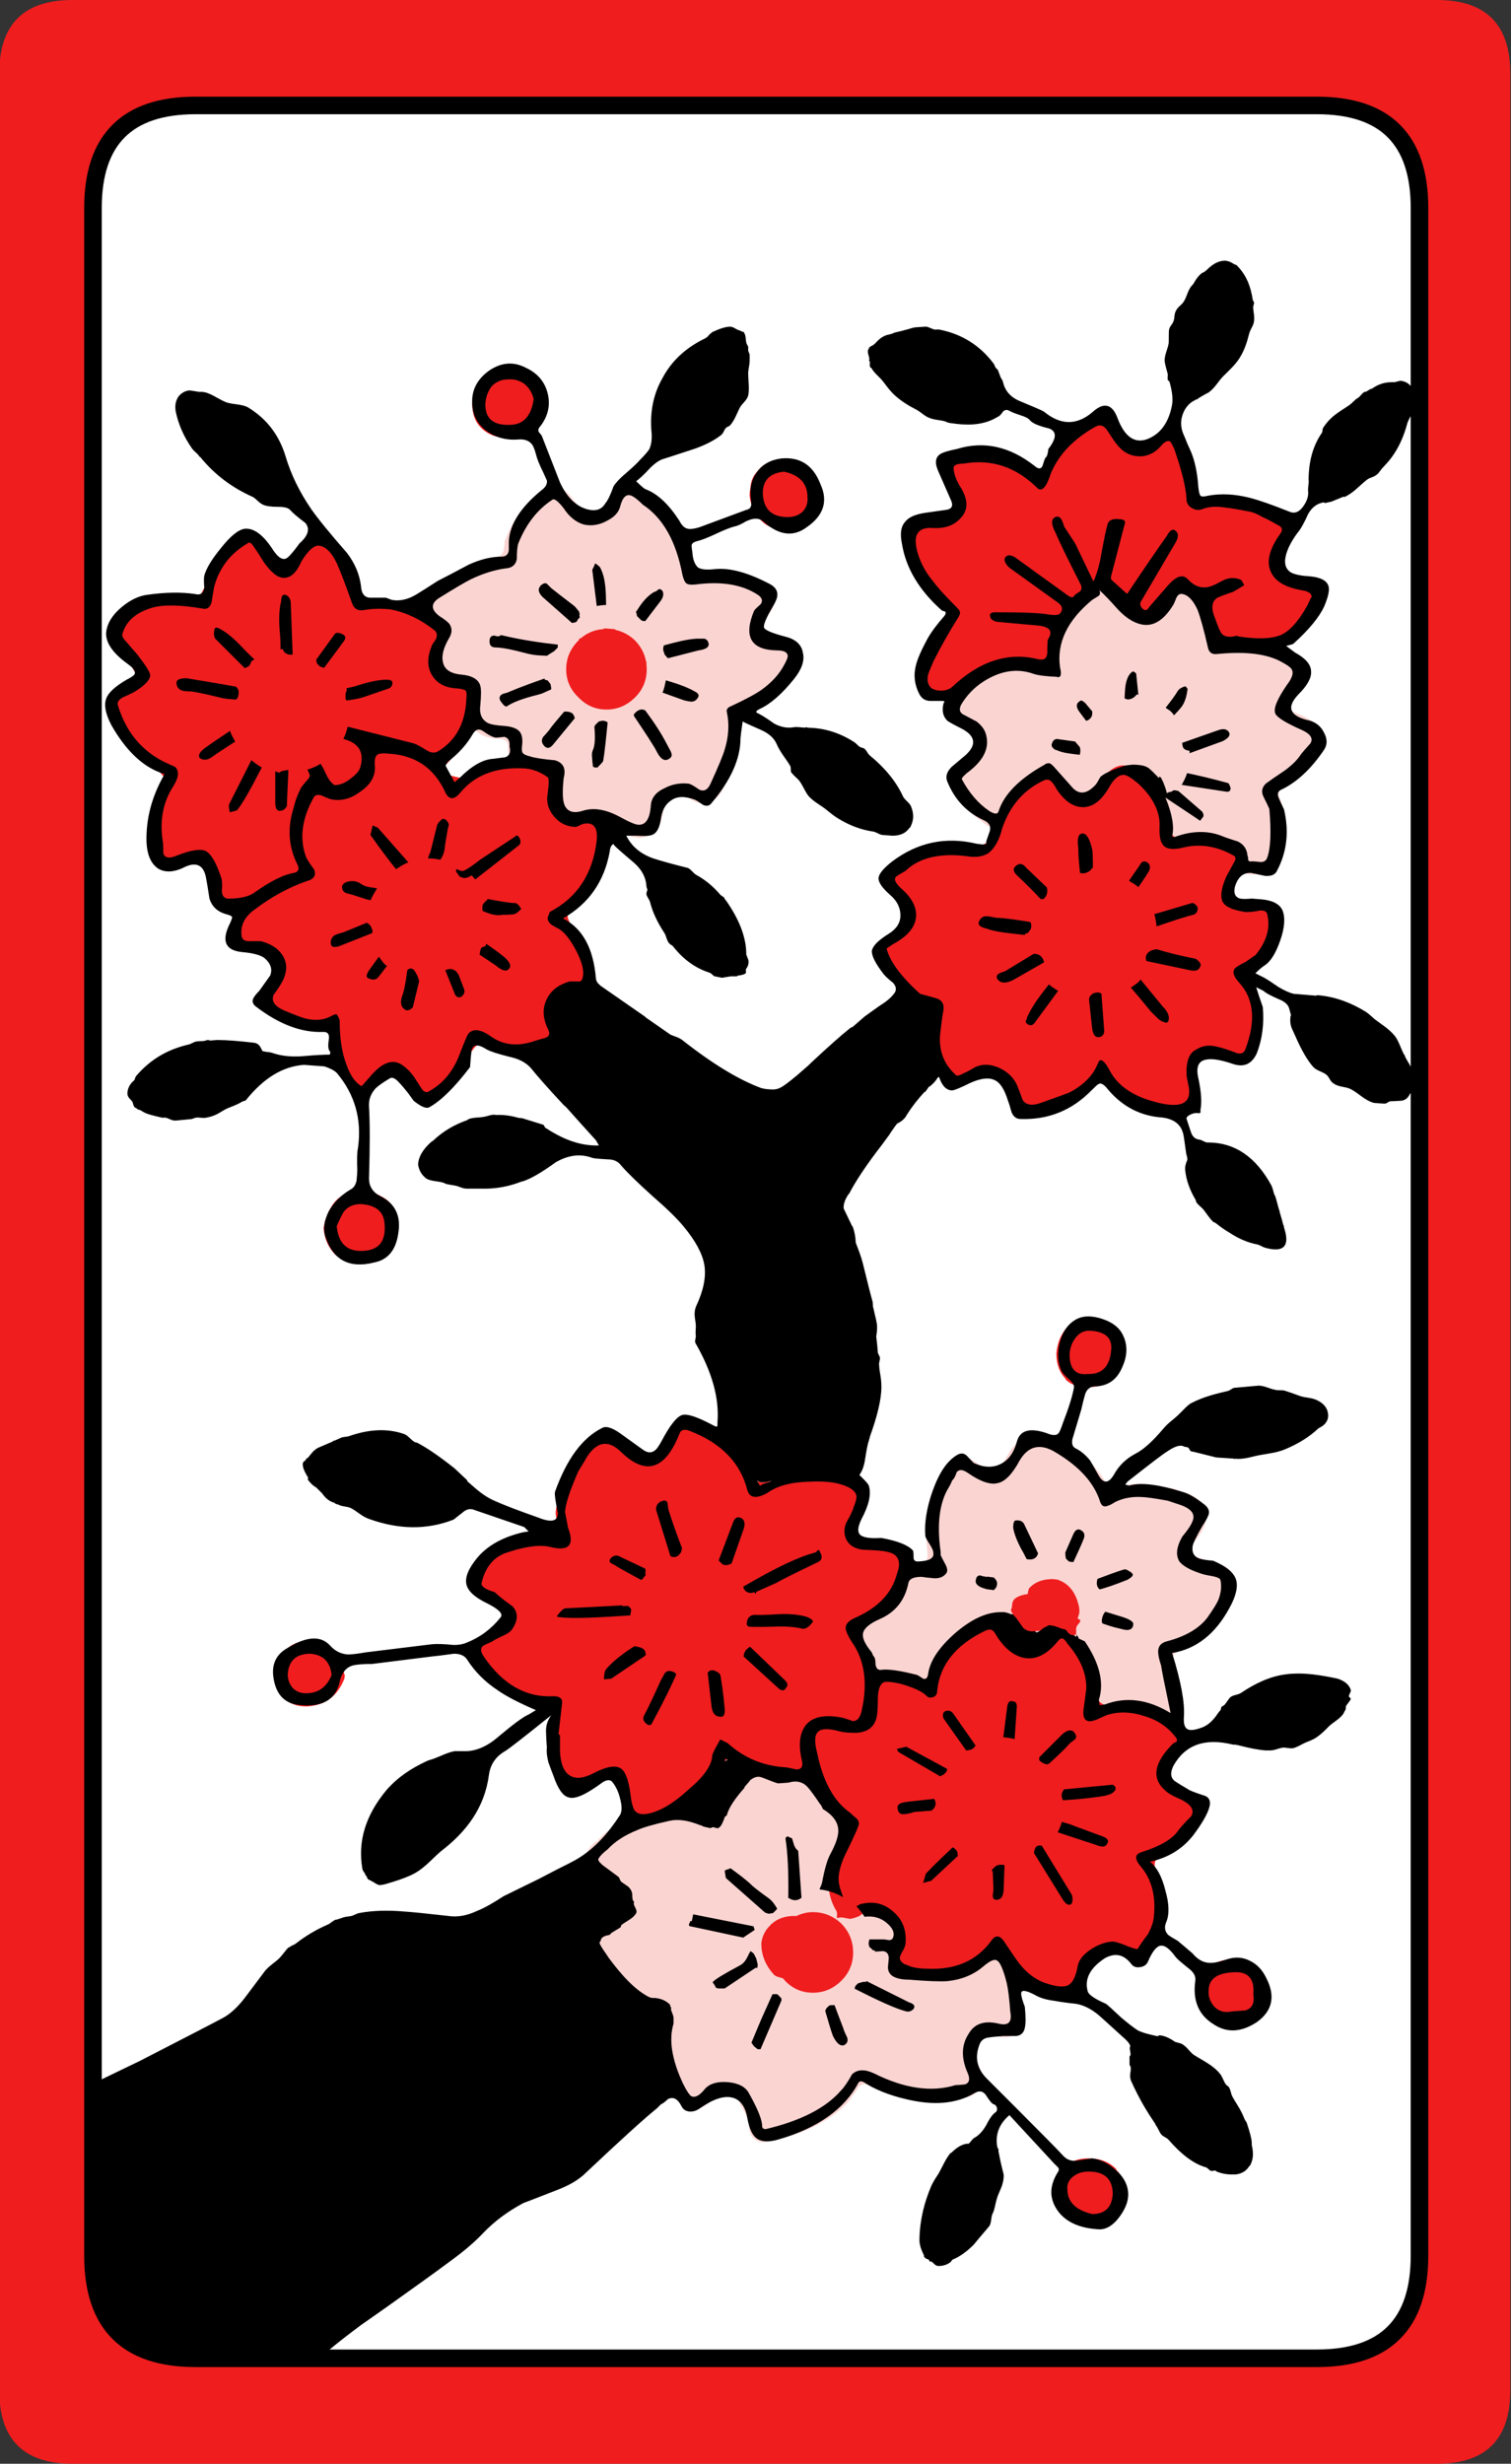
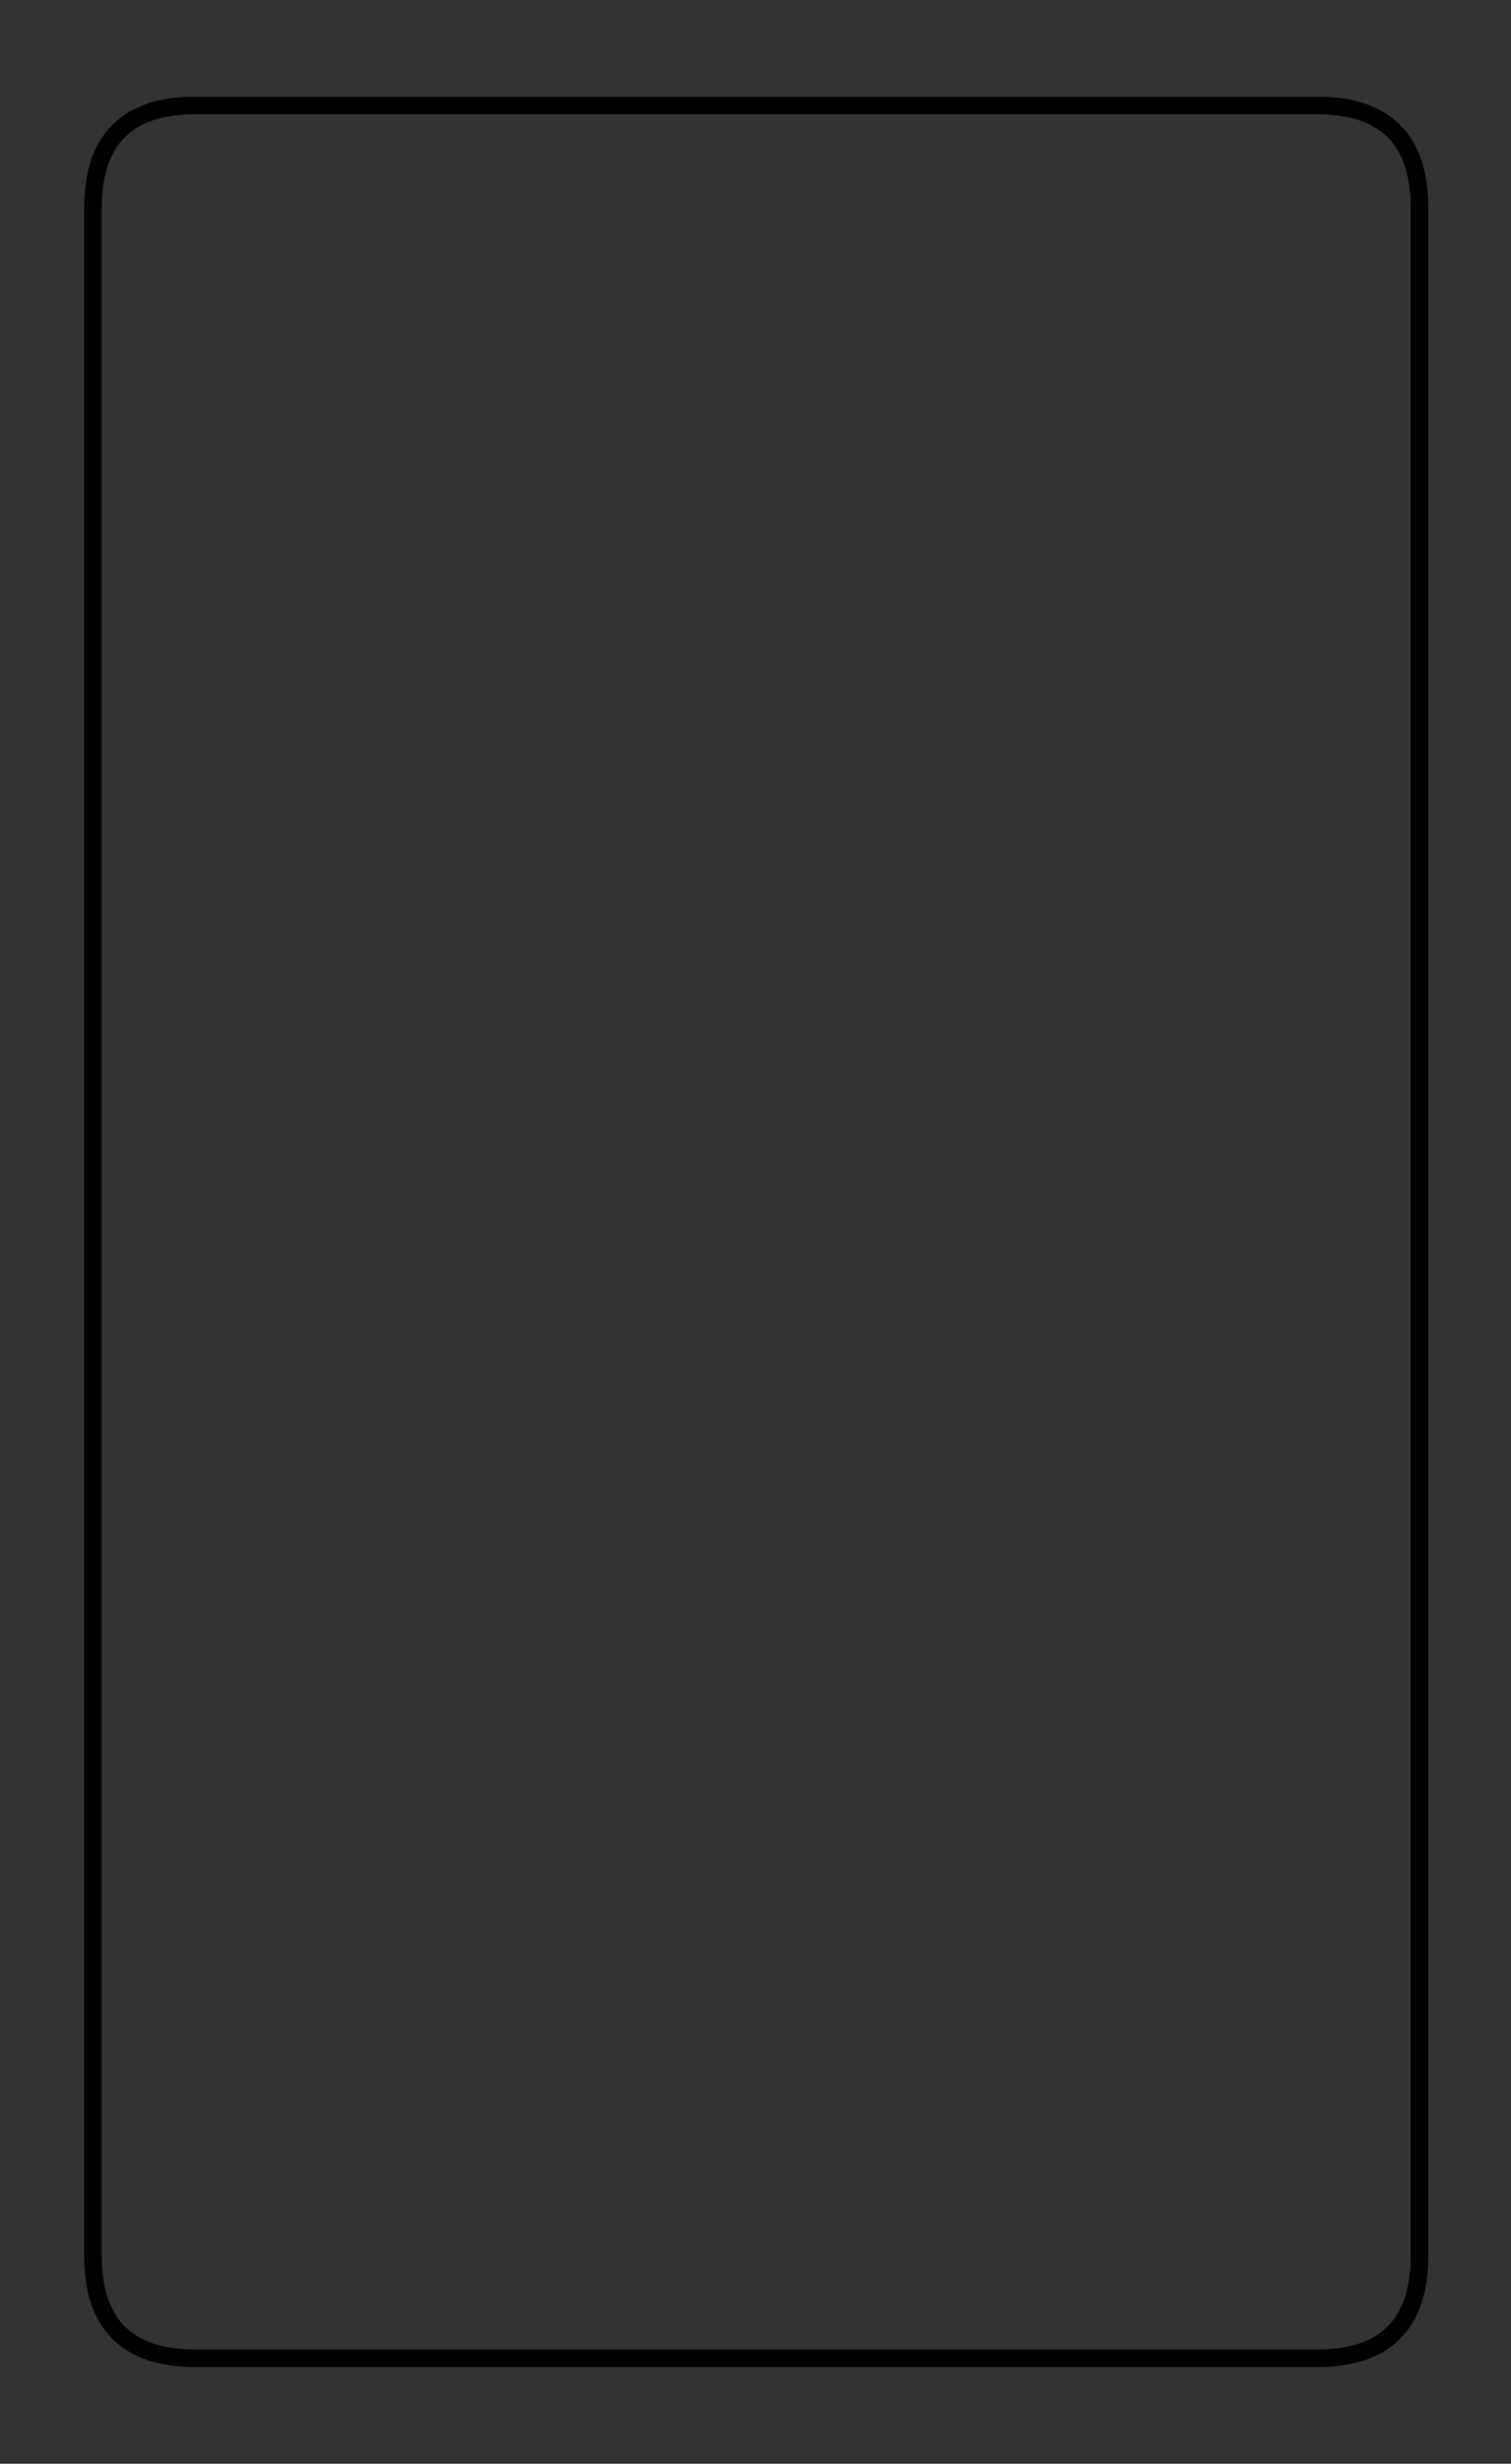
<svg xmlns="http://www.w3.org/2000/svg" width="103.2" height="168.2" preserveAspectRatio="none" version="1.1" viewBox="0 0 103.2 168.2">
  <rect x="0" y="0" width="103.2" height="168.2" fill="#333333" stroke="none" />
-   <path d="m13.301 161c-4.667 0-7-2.333-7-7v-139.8c0-4.667 2.333-7 7-7h76.6c4.667 0 7 2.333 7 7v139.8c0 4.667-2.333 7-7 7z" fill="#fff" />
-   <path d="m42.949 32.9c-0.718 0.025-1.2 0.475-1.449 1.35-0.01 0.13-0.06 0.231-0.15 0.301l-0.199 0.148c-0.045 0.034-0.096 0.051-0.15 0.051l-0.5 0.15c-0.049 0.032-0.1 0.048-0.15 0.049-0.379 0.032-0.745-0.218-1.1-0.75h-0.051c-0.403-0.643-0.886-0.977-1.449-1-0.146 0.008-0.313 0.058-0.5 0.15-1.2 0.763-2.099 1.897-2.699 3.4-0.013 0.083-0.048 0.148-0.102 0.199 0.032 0.028 0.016 0.23-0.049 0.602-0.023 0.122-0.073 0.221-0.15 0.299-0.069 0.077-0.153 0.128-0.25 0.15-0.996 0.194-2.362 0.795-4.1 1.801-3.093 3.151 2.449 9.949 2.449 9.949 0.445 0.469 1.061 0.702 1.85 0.699 0.09 0.001 0.173 0.019 0.25 0.051 0.085 0.066 0.152 0.132 0.201 0.199 0.041 0.095 0.057 0.178 0.049 0.25-0.025 0.459 0.109 0.843 0.4 1.15 0 0 1.623 3.955 7 4.551 0.635 0.352 1.152 0.534 1.551 0.549 0.325 0 0.625-0.099 0.9-0.299 0.452-0.368 0.718-0.969 0.799-1.801 0.014-0.117 0.064-0.216 0.15-0.299 0.218-0.252 0.602-0.404 1.15-0.451 0.129-0.011 0.245 0.022 0.35 0.1 0.335 0.258 0.668 0.391 1 0.4 0.626-0.015 1.093-0.364 1.4-1.049l0.199-0.451c0.752-1.698 1.085-3.065 1-4.1-7e-3 -0.106 0.011-0.207 0.051-0.301 0.07-0.091 0.154-0.157 0.25-0.199 1.662-0.76 2.796-1.728 3.4-2.9 0.013-0.058 0.028-0.124 0.049-0.199 0.366-0.5 0.416-0.985 0.15-1.451-0.272-0.467-0.739-0.699-1.4-0.699h-0.049l-0.5-0.051c-0.093-0.009-0.176-0.042-0.25-0.1-0.079-0.06-0.147-0.143-0.201-0.25-0.018-0.073-0.018-0.157 0-0.25l0.1-0.5c0.026-0.11 0.077-0.208 0.15-0.299 0.386-0.306 0.57-0.69 0.551-1.15-0.016-0.373-0.233-0.724-0.65-1.051-1.001-0.633-2.135-0.949-3.4-0.949-0.398 0.002-0.699 0.018-0.9 0.049-0.111 0.023-0.227-0.01-0.35-0.1-0.099-0.064-0.164-0.163-0.199-0.299-0.497-2.245-1.497-3.864-3-4.852h-0.051c-0.041-0.032-0.091-0.081-0.15-0.148-0.373-0.423-0.789-0.64-1.25-0.65zm34.117 6.146c-7.712 0.084-12.416 9.703-12.416 9.703 0.136 0.394 0.386 0.677 0.75 0.85 0.016 0.008 0.032 0.008 0.049 0l0.801 0.451c1.282 0.869-1.35 3.5-1.35 3.5 0.479 1.036 1.161 1.852 2.049 2.449 0.074 0.039 0.142 0.089 0.201 0.15 0.236 0.234 0.519 0.35 0.85 0.35l16.65 2.9c0.205 0.202 0.455 0.301 0.75 0.299h0.35l0.4 0.051c0.603-0.018 1.02-0.301 1.25-0.85 0.293-0.852 0.376-2.018 0.25-3.5l-0.051-0.15c3e-3 -0.024 3e-3 -0.057 0-0.1-7e-3 -0.199-0.073-0.434-0.199-0.701-0.056-0.087-0.073-0.186-0.051-0.299 0.034-0.12 0.101-0.221 0.201-0.301l0.25-0.199v-0.051c0.844-0.534 1.427-1.067 1.75-1.6 0.039-0.01 0.072-0.028 0.1-0.051l0.1-0.148c0.554-0.444 0.786-0.944 0.699-1.5v-0.051c-0.096-0.461-0.478-0.86-1.148-1.199h0.049l-0.9-0.4c-0.092-0.037-0.175-0.105-0.25-0.201-0.035-0.067-0.05-0.151-0.049-0.25 2.399-5.235-7.524-9.191-11.084-9.152zm-6.117 58.803c-0.852 0.02-1.552 0.505-2.1 1.451-0.359 0.632-0.642 0.981-0.85 1.049-0.054 0.034-0.12 0.052-0.199 0.051-0.194 0.033-0.595-0.167-1.201-0.6-0.326-0.231-0.659-0.35-1-0.352-0.527 0.02-0.927 0.338-1.199 0.951l-0.4 0.75c-0.684 1.174-0.901 2.808-0.65 4.9v0.199c-1e-3 0.137-0.052 0.253-0.15 0.35l-13.239 13.904-7.059 3.696c-0.826 0.347-1.511 0.814-2.051 1.4-0.025 0.069-0.076 0.119-0.15 0.15h-0.049l-0.051 0.051c-0.486 0.449-0.719 0.899-0.699 1.35-1.351 7.865 5.9 15.449 5.9 15.449 0.401 0.902 0.934 1.369 1.6 1.4 0.493-0.016 0.943-0.284 1.35-0.801 0.489-0.344 1.551 0.051 1.551 0.051 0.064 0.047 0.112 0.097 0.148 0.15l0.102 0.199h-0.051c0.454 0.711 0.671 1.228 0.65 1.551-1e-3 0.323 0.098 0.589 0.299 0.799 0.179 0.191 0.396 0.292 0.65 0.301h0.051l0.4-0.051h-0.051c2.553-0.534 4.419-1.499 5.6-2.898v-0.051l0.451-0.6 0.049-0.1c0.066-0.106 0.167-0.189 0.301-0.25 0.128-0.027 0.244-0.011 0.35 0.049 1.602 0.762 3.051 1.146 4.35 1.15 0.56 3e-3 1.144-0.081 1.75-0.25 0.058 3e-3 0.108 3e-3 0.15 0h0.051c0.58-3e-3 1.03-0.203 1.35-0.6l0.049-0.051c0.185-0.449 0.17-0.932-0.049-1.449l-0.051-0.051c-0.239-0.669-0.222-1.268 0.051-1.799 0.27-0.319 1-0.301 1-0.301l0.699 0.1c0.427-0.015 0.76-0.182 1-0.5 0.327-0.355 0.428-0.822 0.301-1.4v-0.049l-0.301-2.1s12.494-13.548 10.5-21.701c-0.021-0.124-0.003-0.241 0.051-0.35 0.08-0.112 0.179-0.195 0.299-0.25 1.187-0.35 2.088-0.933 2.701-1.75 0.952-1.278 1.301-2.412 1.049-3.4-0.142-0.512-0.642-0.828-1.5-0.949-9e-3 -7e-3 -0.024-0.024-0.049-0.051l-0.951-0.299s-0.568-0.102-0.25-0.9c0.037-0.028 0.072-0.06 0.102-0.1l0.148-0.201c0.574-0.735 0.791-1.368 0.65-1.9v-0.049c-0.161-0.578-0.628-0.994-1.4-1.25-0.025 0.01-0.058 0.01-0.1 0l-0.199-0.1-0.75-0.25 0.049 0.049-0.25-0.049c-0.697-0.162-1.347-0.245-1.949-0.25-0.508 2e-3 -1.026 0.085-1.551 0.25-0.1 0.059-0.216 0.059-0.35 0-0.094-0.027-0.177-0.095-0.25-0.201-0.617-1.131-1.633-2.131-3.049-3h-0.051c-0.524-0.327-1.041-0.494-1.551-0.5z" fill="#fad4d1" />
-   <path d="m32.25 27.551c0 0.7 0.2 1.248 0.6 1.648 0.467 0.467 1.083 0.701 1.85 0.701 6.048-2.031-0.788-8.167-2.449-2.35zm42.898 0.799c-0.199 4.24e-4 -0.383 0.068-0.549 0.201l-0.1 0.1c-1.4 0.733-2.433 1.749-3.1 3.049-0.1 0.133-0.201 0.234-0.301 0.301-0.133 0.067-0.267 0.1-0.4 0.1h-0.049c-0.133 0-0.267-0.05-0.4-0.15-1-0.7-2.116-1.049-3.35-1.049h-0.051l-1.099 0.1-0.6 0.15c-0.467 0.2-0.684 0.533-0.65 1 0.033 0.2 0.117 0.45 0.25 0.75v0.1c0.1 0.2 0.234 0.433 0.4 0.699v0.051c0.133 0.233 0.199 0.45 0.199 0.65v0.049c0 0.067-0.015 0.135-0.049 0.201h0.049c-0.1 0.5-0.567 0.75-1.4 0.75h-0.25l-0.1-0.051c-0.633 0-1.083 0.217-1.35 0.65h-0.062c-0.3 0.433-0.331 1.083-0.1 1.949 0.333 1.133 1.116 2.317 2.35 3.551 0.1 0.1 0.168 0.234 0.201 0.4 0.033 0.167 4e-4 0.333-0.1 0.5-0.667 1.1-1.118 1.933-1.352 2.5l-0.036 0.1c-0.567 1-0.552 1.816 0.049 2.449 0.267 0.233 0.635 0.352 1.102 0.352 0.433 0 0.8-0.101 1.1-0.301 0-0.033 0.015-0.066 0.049-0.1 1.433-1.333 2.784-1.984 4.051-1.951h0.1l1.65 0.201c0.267 0 0.484-0.083 0.65-0.25h0.061c0.2-0.3 0.266-0.651 0.199-1.051v-0.049c0-0.167 0.05-0.318 0.15-0.451h-0.061c0.133-0.233 0.184-0.433 0.15-0.6-0.033-0.133-0.01-0.267 0.059-0.4v0.051c0.033-0.133 0.099-0.25 0.199-0.35h0.053l0.25-0.201c0.067-0.133 0.15-0.316 0.25-0.549 0.067-0.2 0.2-0.334 0.4-0.4 0.1-0.067 0.183-0.135 0.25-0.201 0.033-0.1 0.117-0.183 0.25-0.25 0.133-0.1 0.25-0.216 0.35-0.35 0.067-0.1 0.168-0.166 0.301-0.199l0.291-0.15c0.133-0.1 0.265-0.133 0.399-0.1 0.167 0.033 0.318 0.099 0.451 0.199l0.696 0.65 0.4 0.301h0.051c0.067 0.033 0.115 0.082 0.148 0.148l0.4 0.551 0.051 0.051c0.133 0.167 0.316 0.25 0.549 0.25 0.3 0 0.55-0.118 0.75-0.352v-0.049c0-0.033 0.017-0.051 0.051-0.051l1.199-1.299c0.133-0.133 0.284-0.217 0.451-0.25s0.316-3.9e-4 0.449 0.1l0.65 0.35c0.133 0.067 0.234 0.167 0.301 0.301 0.067 0.1 0.1 0.216 0.1 0.35 0 0.267 0.066 0.583 0.199 0.949v0.1l0.1 0.25c0.367 0.933 0.884 1.418 1.551 1.451l0.449-0.051h0.15l1.6 0.15c0.833 0 1.55-0.217 2.15-0.65 0.5-0.433 1-1.083 1.5-1.949 0.033-0.067 0.084-0.117 0.15-0.15 0.2-0.5 0.266-0.884 0.199-1.15-0.233-0.367-0.615-0.599-1.148-0.699-1.067-0.2-1.635-0.5-1.701-0.9-0.167-0.4 0.033-1.001 0.6-1.801 0-0.067 0.028-0.1 0.062-0.1 0.167-0.3 0.233-0.583 0.199-0.85-0.033-0.033-0.061-0.066-0.061-0.1-0.067-0.233-0.266-0.433-0.6-0.6h0.061l-0.5-0.25-0.061-0.051c-0.767-0.433-1.35-0.666-1.75-0.699h-0.102l-0.699-0.15c-0.5-0.133-0.95-0.201-1.35-0.201l-0.75 0.051c-0.133 0-0.267-0.017-0.4-0.051-0.133-0.1-0.234-0.199-0.301-0.299h0.051c-0.1-0.133-0.15-0.267-0.15-0.4-0.067-0.433-0.317-1.35-0.75-2.75-0.033-0.033-0.049-0.066-0.049-0.1-0.233-0.567-0.567-0.867-1-0.9-0.333 0.033-0.651 0.217-0.951 0.551-0.033 0-0.049 0.015-0.049 0.049-0.367 0.333-0.684 0.467-0.951 0.4h-0.202c-0.367 0-0.768-0.366-1.201-1.1l-0.199-0.301-0.051-0.049c-0.233-0.466-0.581-0.701-1.047-0.701zm-21.699 2.951c-0.767 0.1-1.333 0.383-1.699 0.85-0.3 0.3-0.467 0.684-0.5 1.15-0.033 0.167-0.051 0.333-0.051 0.5v0.049c0.067 0.667 0.334 1.234 0.801 1.701 0.433 0.433 1.017 0.648 1.75 0.648 2.002 0.252 3.758-3.984-0.25-4.899zm-36.549 5.148c-0.7 0.267-1.301 0.802-1.801 1.602h0.051c-0.533 0.867-1.033 1.748-1.5 2.648-0.033 0.033-0.084 0.068-0.15 0.102h-0.15c-1-0.233-2.066-0.2-3.199 0.1h0.049c-1.333 0.4-2.132 1.233-2.398 2.5l1.5 2.65c0.033 0.033 0.033 0.082 0 0.148l-0.102 0.201-1.398 0.85-0.4 0.85c0.2 0.5 0.45 1 0.75 1.5 0.4 0.733 0.915 1.367 1.549 1.9l0.051 0.051c0.567 0.5 1.049 1 1.449 1.5 0.033 0.033 0.051 0.082 0.051 0.148v0.102l-0.1 0.199c-0.2 0.633-0.367 1.283-0.5 1.949-0.133 0.667-0.217 1.333-0.25 2v0.051c-0.033 0.433 0.083 0.867 0.35 1.301l2.949-0.051c0.067 0 0.117 0.017 0.15 0.051 0.033 0.033 0.066 0.082 0.1 0.148l0.951 2.801 1 0.6c0.033 0 0.068 0.033 0.102 0.1v0.15c-0.1 0.4-0.116 0.85-0.051 1.35v0.051c0.1 0.633 0.418 0.934 0.951 0.9h0.049c0.967-0.167 1.618 0.182 1.951 1.049v0.15l-0.801 2.5c0.7 0.9 1.7 1.468 3 1.701 0.467-0.1 0.901-0.034 1.301 0.199l0.049 0.051c0.033 0.033 0.061 0.066 0.061 0.1 0.167 0.867 0.349 1.617 0.549 2.25 0.267 0.833 0.8 1.467 1.6 1.9 0.333 0 0.634-0.217 0.9-0.65 0.4-0.633 0.9-0.934 1.5-0.9 0.033 0 0.068 0.017 0.102 0.051l0.049 0.049c0.367 0.467 0.735 0.951 1.102 1.451 0.267 0.333 0.633 0.465 1.1 0.398 0.9-0.433 1.6-1.133 2.1-2.1 0.3-0.7 0.616-1.25 0.949-1.65 0.033-0.033 0.068-0.049 0.102-0.049 0.067-0.067 0.166-0.1 0.299-0.1 0.033-0.033 0.084-0.033 0.15 0 0.4 0.133 0.817 0.25 1.25 0.35l0.051 0.049c0.3 0.1 0.616 0.183 0.949 0.25 0.5-0.1 1.017-0.183 1.551-0.25 0.567 0 0.983-0.233 1.25-0.699l-0.15-2.35c0-0.067 0.015-0.135 0.049-0.201 0.4-0.5 0.885-0.765 1.451-0.799 0.233-0.067 0.466-0.117 0.699-0.15 0.533-0.733 0.549-1.534 0.051-2.4l-1.201-2v-0.049c-0.1-0.133-0.166-0.3-0.199-0.5 0-0.067 0.019-0.117 0.053-0.15 0-0.033 0.015-0.066 0.049-0.1 1.167-0.867 1.95-1.985 2.35-3.352 0.333-1.067 0.299-2.049-0.102-2.949-0.167-0.1-0.316-0.201-0.449-0.301-0.366-0.133-0.783-0.116-1.25 0.051h-0.15c-0.1-0.033-0.216-0.051-0.35-0.051h-0.1c-0.5-0.2-0.75-0.65-0.75-1.35 0-0.4-0.05-0.749-0.15-1.049-0.366-1.133-1.167-1.633-2.4-1.5h-0.051c-1.433 0-2.716 0.417-3.85 1.25-0.033 0.033-0.066 0.049-0.1 0.049h-0.102l-0.85-0.199c-0.033 0-0.068-0.017-0.102-0.051-0.067-0.067-0.1-0.117-0.1-0.15-0.067-0.267-0.016-0.449 0.15-0.549 0.533-0.567 1.033-1.251 1.5-2.051 0.567-1.133 0.65-2.25 0.25-3.35l-1.9-0.699c-0.067-0.033-0.121-0.068-0.154-0.102l-0.15-0.299c-0.167-0.467-0.13-0.951 0.103-1.451 0.133-0.333 0.184-0.632 0.15-0.898v-0.051c0-0.233-0.083-0.433-0.25-0.6-0.7-0.667-1.487-1.134-2.353-1.4-0.933-0.233-1.864-0.367-2.797-0.4h-0.103c-0.067-0.033-0.102-0.066-0.102-0.1-0.467-0.767-0.85-1.633-1.15-2.6-0.367-0.933-0.966-1.451-1.799-1.551l-0.301 0.1c-0.3 0.233-0.568 0.483-0.801 0.75-0.333 0.5-0.783 0.868-1.35 1.102h-0.15c-0.067-0.033-0.115-0.068-0.148-0.102l-1.201-1.6c-0.267-0.367-0.567-0.5-0.9-0.4zm24.4 6.451c-0.048 0-0.076 0.048-0.123 0.051-0.563 0.045-1.061 0.248-1.49 0.611-0.025 0.023-0.064 0.013-0.088 0.037v-0.049c-0.039 0.041-0.031 0.11-0.066 0.152-0.01 0.01-0.019 0.019-0.029 0.029-0.555 0.556-0.834 1.209-0.834 1.959s0.279 1.388 0.834 1.916c0.528 0.556 1.166 0.834 1.916 0.834s1.403-0.278 1.959-0.834c0.528-0.528 0.791-1.166 0.791-1.916 0-0.117-0.01-0.232-0.02-0.344v-0.148c-0.01-0.022-0.023-0.031-0.029-0.053v-2e-3c-0.099-0.525-0.347-0.996-0.742-1.412-0.011-0.01-0.022-0.019-0.033-0.029-0.023-0.024-0.049-0.043-0.072-0.066v-2e-3c-0.359-0.312-0.756-0.518-1.193-0.619-0.049-0.012-0.076-0.057-0.127-0.066zm35.398 9.35c-0.567 0.033-1.067 0.4-1.5 1.1v0.051c-0.467 0.833-0.916 1.182-1.35 1.049-0.067 0-0.133-0.015-0.199-0.049-0.267-0.067-0.585-0.35-0.951-0.85-0.033-0.067-0.049-0.117-0.049-0.15-0.033 0-0.051-0.017-0.051-0.051v-0.049c-0.233-0.433-0.549-0.683-0.949-0.75l-0.701 0.148c-1.5 0.767-2.515 2.001-3.049 3.701h-0.051c-0.2 0.633-0.382 1.033-0.549 1.199h-0.051c-0.1 0.1-0.216 0.168-0.35 0.201l-0.25 0.049h-0.602c-0.467-0.1-0.901-0.15-1.301-0.15-1.333 0-2.417 0.401-3.25 1.201-0.033 0.033-0.068 0.049-0.102 0.049l-0.15 0.15h-0.059c-0.433 0.167-0.683 0.467-0.75 0.9 0 0.4 0.234 0.784 0.701 1.15 0.033 0.033 0.053 0.066 0.053 0.1l0.055 0.051c0.467 0.367 0.684 0.733 0.65 1.1v0.049c0.1 0.467-0.284 0.951-1.15 1.451-0.033 0-0.068 0.015-0.102 0.049l-0.35 0.15c-0.333 0.2-0.452 0.5-0.351 0.9 0.367 1.133 1.184 2.25 2.451 3.35 0.133 0.1 0.383 0.216 0.75 0.35 0.167 0.067 0.3 0.167 0.4 0.301s0.134 0.3 0.102 0.5l-0.102 1.1v0.051c-0.067 1.3 0.366 2.383 1.299 3.25 0.133 0.1 0.3 0.15 0.5 0.15 0.299 0 0.651-0.118 1.051-0.352h0.051l0.405-0.199c0.033-0.033 0.084-0.051 0.15-0.051l0.199-0.049c0.033-0.033 0.084-0.051 0.15-0.051 0.733 0 1.251 0.333 1.551 1h-0.051c0.033 0.033 0.066 0.084 0.1 0.15l0.051 0.25c0.267 0.867 0.749 1.316 1.449 1.35 0.2 0 0.485-0.05 0.852-0.15l0.35-0.1c0-0.033 0.015-0.049 0.049-0.049 1.433-0.533 2.451-1.068 3.051-1.602 0.067-0.1 0.167-0.166 0.301-0.199 0.133-0.067 0.282-0.067 0.449 0 0.133 0.033 0.25 0.099 0.35 0.199h-0.049c0.7 0.8 1.632 1.35 2.799 1.65h0.1c0.5 0.167 0.967 0.25 1.4 0.25 0.567 0 1.051-0.182 1.451-0.549h0.061c0.267-0.367 0.35-0.818 0.25-1.352v-0.049l-0.15-0.75v-0.6c0-0.2 0.083-0.367 0.25-0.5 0.133-0.167 0.3-0.25 0.5-0.25h0.1c0.067 0 0.135 0.015 0.201 0.049l1.549 0.4 0.5 0.051c0.4-0.033 0.683-0.25 0.85-0.65 0.733-1.9 0.685-3.483-0.148-4.75-0.133-0.2-0.184-0.384-0.15-0.551 0.033-0.2 0.132-0.367 0.299-0.5 0.3-0.233 0.517-0.383 0.65-0.449l0.051-0.051c0.833-1.1 1.116-2.216 0.85-3.35-0.133-0.5-0.482-0.75-1.049-0.75l-0.85 0.1h-0.201l-0.299-0.049c-0.133-0.033-0.252-0.084-0.352-0.15l-0.051-0.051c-0.1-0.1-0.166-0.199-0.199-0.299-0.067-0.167-0.067-0.318 0-0.451l0.1-0.35v-0.1c0-0.033 0.015-0.051 0.049-0.051l0.551-1v-0.049c0.021-0.033 0.054-0.051 0.088-0.051 0.067-0.233 0.084-0.45 0.051-0.65-0.133-0.2-0.3-0.367-0.5-0.5-0.033 0-0.051-0.015-0.051-0.049-0.8-0.467-1.684-0.701-2.65-0.701-0.367 0-0.716 0.05-1.049 0.15-0.167 0.033-0.318 0.033-0.451 0v-0.051c-0.167-0.067-0.283-0.166-0.35-0.299-0.1-0.133-0.15-0.267-0.15-0.4v-0.051c0.033-1.2-0.517-2.332-1.65-3.398l-0.049-0.051c-0.5-0.467-0.985-0.717-1.451-0.75zm-52.1 29.051c-1.167 0-1.95 0.649-2.35 1.949-0.033 0.033-0.051 0.066-0.051 0.1l-0.1 0.5c0.067 0.733 0.334 1.334 0.801 1.801 0.467 0.433 1.05 0.65 1.75 0.65 0.8 0 1.467-0.267 2-0.801 0.467-0.6 0.633-1.333 0.5-2.199-0.067-0.6-0.317-1.067-0.75-1.4-0.5-0.367-1.068-0.566-1.701-0.6zm49.801 8.648c-0.633 0-1.133 0.217-1.5 0.65-0.433 0.467-0.683 1.067-0.75 1.801 0 0.733 0.217 1.317 0.65 1.75h-0.051c0.367 0.367 0.849 0.549 1.449 0.549h0.201c1.5-0.033 2.3-0.9 2.4-2.6 0.033-0.533-0.1-0.983-0.4-1.35-0.4-0.467-1.001-0.717-1.801-0.75h-0.1zm-33.1 7.951-2.5 2.6c-0.533 1.233-0.818 2.167-0.852 2.801l0.102 0.799c-0.714 2.138-4.759-0.303-5.801 3.75 2.971 2.554 2.695 2.889-0.05 4.6 0 0-0.039 1.714 5.401 4.451 0.033 0.133 0.051 0.267 0.051 0.4-0.564 3.472 0.748 5.088 4.1 4.049 1.099-0.156-3e-3 3.1 2.26 3.1 2.487-0.337 4.118-2.289 5.45-4.199 0.133-0.1 0.271-0.183 0.4-0.15l5.6 1.35 2.352 3.15-1.151 3.201c-0.167 0.933-0.033 1.782 0.4 2.549 0.1 0.133 0.131 0.284 0.1 0.451v0.148c0.1-0.033 0.199-0.049 0.299-0.049h0.051l0.551 0.1c0.2-0.033 0.415-0.099 0.648-0.199 0.133-0.133 0.285-0.201 0.451-0.201 3.153 0.031 1.905 3.548 1.905 3.548s2.636 1.861 6.797-0.699c6.531 5.396 5.266 0.526 7.955-0.199 2.912 0.904 4.089-2.313 3.144-5.551-0.067-0.133-0.1-0.265-0.1-0.398 0-0.167 0.05-0.3 0.15-0.4 0 0 2.421-1.081 3.102-3.451-0.833-1.807-4.631-1.041-1.102-4.398 0 0-1.125-2.801-5.65-2.65v-0.051c-0.167-0.067-0.283-0.166-0.35-0.299 0 0 0.019-1.907-1.551-4.201-0.067-0.067-0.066-0.15-0.1-0.225 0.048-8e-3 0.098-0.032 0.148-0.057l-0.01-0.018v-0.4l0.051-0.15 0.199-0.25 0.051-0.15h-0.051c0-0.026-0.053-0.065-0.156-0.111 0.085-0.202 0.164-0.407 0.113-0.688v-0.051c-0.2-1-0.681-1.634-1.447-1.9h0.057l-0.4-0.049c-0.667 0-1.184 0.182-1.551 0.549l-0.055 0.051c-0.1 0.122-0.07 0.297-0.133 0.434-0.096 0-0.22 0.022-0.375 0.066-0.233 0.067-0.417 0.166-0.551 0.299l-0.102 0.201-0.051 0.4c-0.067 0.067-0.067 0.15 0 0.25 0.017 0.05 0.051 0.108 0.102 0.174 0.694 1.76 1.549 1.125 1.549 1.125 0.091 0 0.167-0.011 0.229-0.031 0.061 0.059 0.13 0.095 0.182 0.182-1.478 1.353-3.553-0.9-3.553-0.9-2.782 1.717-4.42 4.246-4.42 4.246s-4.271 0.577-4.656-3.353c1.026-1.259 2.661-2.52 3.523-4.743 0.631-1.628-3.822-1.668-3.822-1.668 1.871-4.745 0.132-5.035-5.777-3.932-0.133 0.033-0.265 0.049-0.398 0.049-0.167 0-0.3-0.048-0.4-0.148 0 0-2.487-3.214-5.122-4.191 0 0-0.943 4.926-5.233 1.041zm-20.101 14.1c-0.7 0-1.266 0.217-1.699 0.65 0 0-1.402 1.002-0.15 3.25 0.4 0.4 0.917 0.6 1.551 0.6h0.049c1.233-0.067 2.084-0.683 2.551-1.85v0.049c0.033-0.167 0.051-0.283 0.051-0.35-0.033-0.033-0.051-0.066-0.051-0.1-0.033-0.5-0.167-0.934-0.4-1.301 0 0-0.643-0.95-1.901-0.949zm34.32 18.541c-0.425 0-0.804 0.109-1.158 0.279-0.02-4.6e-4 -0.04-0.019-0.061-0.019h-0.051c-0.633 0-1.151 0.182-1.551 0.549-0.033 0-0.049 0.017-0.049 0.051-0.367 0.333-0.584 0.75-0.65 1.25v0.049c0 0.767 0.283 1.468 0.85 2.102 0.195 0.195 0.457 0.165 0.672 0.293 0.034 0.036 0.045 0.081 0.082 0.115 0.528 0.556 1.166 0.832 1.916 0.832s1.403-0.276 1.959-0.832c0.528-0.528 0.791-1.168 0.791-1.918s-0.263-1.401-0.791-1.957c-0.555-0.528-1.209-0.793-1.959-0.793zm28.531 3.209c-0.733 0.067-1.317 0.317-1.75 0.75-0.959 0.811-0.294 3.863 2 3.75 2.701-0.133 3.186-4.5-0.25-4.5zm-9.701 13.6c-0.767 0-1.365 0.25-1.799 0.75-1.776 3.675 3.555 5.106 4.349 1.75 0-0.733-0.217-1.299-0.65-1.699v-0.051c-0.467-0.5-1.1-0.75-1.9-0.75z" fill="#ef1d1e" />
-   <path d="m83.598 17.801c-0.379 0.015-0.761 0.215-1.149 0.6-0.016 0.018-0.032 0.033-0.049 0.049l-0.201 0.15c-0.017 0.009-0.032 0.009-0.049 0-0.222 0.151-0.421 0.385-0.6 0.701-0.027 0.063-0.062 0.111-0.102 0.148-0.317 0.309-0.365 0.773-0.594 1.133-0.168 0.275-0.404 0.34-0.555 0.668-0.119 0.244-0.057 0.436-0.148 0.672-0.063 0.214-0.263 0.351-0.303 0.578-0.034 0.2-0.01 0.661-0.027 0.918-0.056 0.401-0.308 0.858-0.272 1.232 0 0.16 0.125 0.571 0.209 0.898 0 0.149-0.016 0.194-0.01 0.352 0.011 0.084 0.108 0.101 0.133 0.174 0.011 0.036 0.01 0.039 0.018 0.076 0.167 0.6 0.217 1.1 0.15 1.5-0.233 1.233-0.817 2.016-1.75 2.35-0.833 0.267-1.484-0.2-1.951-1.4-0.367-1.033-0.95-1.183-1.75-0.449-1.067 0.9-2.166 0.883-3.299-0.051-0.1-0.067-0.635-0.299-1.602-0.699-0.667-0.267-1.066-0.716-1.199-1.35-0.016-0.09-0.126-0.211-0.16-0.307l-0.19-0.494c-0.035-0.058-0.102-0.083-0.139-0.139-0.073-0.11-0.071-0.195-0.162-0.311-0.933-1.233-2.166-2.001-3.699-2.301-0.108-0.022-0.203 0.016-0.311 0-0.216-0.047-0.361-0.165-0.59-0.199l-0.75 0.049c-0.296 0.053-0.348 0.1-0.562 0.15-0.097 0.019-0.19 0.051-0.285 0.076-0.201 0.058-0.561 0.119-0.652 0.174-0.047 0.032-0.098 0.049-0.15 0.051l-0.15 0.049h-0.049c-0.459 0.122-0.672 0.386-0.914 0.633-0.012 0.009-0.025 0.009-0.037 0.018 0 0.003-3e-4 7e-3 0 0.01-0.088 0.096-0.289 0.127-0.346 0.24 0 0.042-0.015 0.075-0.049 0.1-0.088 0.188 0.046 0.437 0.078 0.658 0.01 0.035-0.043 0.056-0.029 0.092 0.01 0.027 0.038 0.047 0.049 0.074 0.04 0.149-0.04 0.263 0.051 0.426h0.051c0.208 0.393 0.555 0.611 0.811 0.945 0.258 0.334 0.494 0.678 0.836 0.975 0.436 0.391 0.94 0.697 1.473 0.967 0.283 0.161 0.464 0.368 0.781 0.514 0.401 0.175 0.744 0.161 1.121 0.258 0.086 0.018 0.141 0.076 0.229 0.092 0.207 0.056 0.352 0.049 0.535 0.082 1.043 0.126 2.022 0.044 2.865-0.482 0.1-0.033 0.216-0.15 0.35-0.35 0.133-0.133 0.283-0.149 0.449-0.049 0.1 0.067 0.35 0.166 0.75 0.299 0.333 0.1 0.55 0.216 0.65 0.35 0.167 0.2 0.601 0.384 1.301 0.551 0.533 0.2 0.518 0.667-0.051 1.4-0.033 0.333-0.099 0.533-0.199 0.6-0.033 0.033-0.101 0.217-0.201 0.551-0.1 0.233-0.282 0.233-0.549 0-1.7-1.333-3.467-1.717-5.301-1.15-0.5 0.1-0.849 0.199-1.049 0.299-0.4 0.2-0.483 0.584-0.25 1.15l0.898 2.051c0.167 0.367 0.068 0.584-0.299 0.65l-1.405 0.199c-0.733 0.1-1.216 0.317-1.449 0.65-0.267 0.3-0.335 0.783-0.201 1.449 0.267 1.667 1.168 3.184 2.701 4.551 0.033 0.033 0.117 0.066 0.25 0.1 0.067 0.067 0.049 0.167-0.051 0.301-0.5 0.567-0.884 1.082-1.15 1.549-0.433 0.8-0.699 1.416-0.799 1.85-0.167 0.667-0.083 1.318 0.25 1.951 0.167 0.3 0.417 0.449 0.75 0.449h0.799c0.167 0 0.196 0.05 0.1 0.15-0.133 0.5-0.05 0.899 0.25 1.199 0.133 0.1 0.467 0.284 1 0.551 0.933 0.5 1.017 1.101 0.25 1.801-0.433 0.367-0.749 0.632-0.949 0.799-0.333 0.333-0.434 0.667-0.301 1 0.5 1.233 1.333 2.117 2.5 2.65 0.367 0.167 0.5 0.417 0.4 0.75-0.167 0.467-0.25 0.717-0.25 0.75 0.067 0.1-0.017 0.15-0.25 0.15l-0.4-0.051c-2.1-0.5-4.017-0.099-5.75 1.201-0.6 0.467-0.916 0.848-0.949 1.148 0 0.3 0.267 0.684 0.801 1.15 0.467 0.4 0.699 0.867 0.699 1.4 0 0.5-0.267 0.917-0.801 1.25-0.7 0.433-1.082 0.817-1.148 1.15-0.033 0.333 0.232 0.866 0.799 1.6 0.1 0.133 0.317 0.333 0.65 0.6 0.233 0.267 0.249 0.517 0.051 0.75-0.2 0.267-0.518 0.534-0.951 0.801-0.567 0.4-0.915 0.65-1.049 0.75l-0.791 0.688c-0.072 0.046-0.135 0.053-0.209 0.111-0.62 0.495-1.504 1.28-2.65 2.352l-0.178 0.176-0.773 0.674c-0.6 0.5-0.982 0.783-1.148 0.85-0.315 0.18-0.63 0.119-0.945 0.102-0.085-0.022-0.171-0.016-0.256-0.051h-0.051c-1.553-0.561-3.371-1.661-5.451-3.301-0.29-0.211-0.545-0.242-0.82-0.377l-1.693-1.178c-0.014-0.011-0.021-0.034-0.035-0.045l-3.064-2.127c-0.01-0.005-0.01-0.018-0.016-0.023h0.031c-0.012-0.007-0.025-0.004-0.037-0.01-0.132-0.102-0.234-0.235-0.264-0.439-0.167-2.067-0.917-3.435-2.25-4.102 1.767-1 2.834-2.533 3.201-4.6 0-0.1 0.033-0.216 0.1-0.35 0.1-0.133 0.166-0.151 0.199-0.051 0.033 0.067 0.485 0.468 1.352 1.201 0.533 0.467 0.816 1 0.85 1.6 0 0.081 0.056 0.17 0.062 0.252-0.015 0.084-0.062 0.16-0.062 0.248v0.051c0.013 0.151 0.212 0.377 0.248 0.537 0.168 0.672 0.491 1.368 0.969 2.092 0.164 0.262 0.128 0.443 0.332 0.721l0.062 0.049c0.067 0.08 0.125 0.063 0.191 0.139 0 0.004-6e-4 0.008 0.01 0.012 0.784 1 1.637 1.53 2.525 1.815 0.105 0.033 0.223 0.215 0.326 0.236l0.5 0.1 0.6-0.1c0.042-0.002 0.075-0.002 0.1 0h0.301c0.035-5e-3 0.058-0.044 0.092-0.053 0-9.12e-4 0.01 0.003 0.012 2e-3 0.267-0.033 0.433-0.084 0.5-0.15 0.063-0.047 0.012-0.191 0.022-0.283 0.132-0.167 0.214-0.359 0.176-0.615l-0.15-0.4v-0.15c-0.037-1.096-0.502-2.28-1.398-3.551-0.02-0.028-0.046-0.039-0.066-0.066-0.022-0.029-0.01-0.053-0.029-0.082-0.093-0.124-0.197-0.125-0.291-0.238-0.491-0.571-1.035-1.015-1.631-1.338-0.197-0.11-0.378-0.405-0.578-0.475-1.067-0.267-1.85-0.484-2.35-0.65-0.867-0.3-1.483-0.816-1.85-1.549h0.65c0.567 0.033 0.933 0.016 1.1-0.051 0.3-0.1 0.5-0.433 0.6-1 0.067-0.633 0.301-1.083 0.701-1.35 0.4-0.3 0.948-0.317 1.648-0.051 0.133 0.067 0.318 0.183 0.551 0.35 0.233 0.1 0.417 0.067 0.551-0.1 1.333-1.567 2-3.049 2-4.449 0-0.067 0.048-0.45 0.148-1.15 0.1 0.067 0.534 0.266 1.301 0.6 0.5 0.233 0.833 0.534 1 0.9 0.297 0.678 0.638 1.006 0.953 1.547 0.071 0.184-0.02 0.301 0.098 0.504v-0.051c0.159 0.249 0.373 0.354 0.541 0.582 0.226 0.31 0.424 0.825 0.658 1.068 0.374 0.374 0.747 0.55 1.121 0.842 0.27 0.216 0.536 0.442 0.822 0.617 0.814 0.503 1.628 0.798 2.441 0.912 0.217 0.044 0.389 0.202 0.613 0.229l0.699 0.051c0.539-0.005 0.922-0.189 1.15-0.551v0.051c0.291-0.466 0.325-0.966 0.102-1.5-0.1-0.254-0.416-0.428-0.543-0.672-0.465-1.018-1.23-1.951-2.272-2.807-0.171-0.141-0.198-0.337-0.383-0.473-0.085-0.058-0.21-0.055-0.297-0.109-0.154-0.107-0.237-0.235-0.4-0.34-1.112-0.708-2.161-0.957-3.178-0.975-0.01-0.008-0.011-0.012-0.02-0.025h-0.102c-0.014 2.76e-4 -0.014 0.021-0.027 0.021-0.271 0.005-0.554-0.076-0.818-0.021-0.433 0.067-0.867-0.017-1.301-0.25-0.467-0.333-0.833-0.568-1.1-0.701-0.2-0.067-0.169-0.166 0.102-0.299 0.733-0.333 1.516-1.018 2.35-2.051 0.533-0.667 0.735-1.266 0.602-1.799-0.1-0.567-0.517-0.935-1.25-1.102-0.867-0.233-1.334-0.433-1.4-0.6-0.067-0.167 0.133-0.649 0.6-1.449 0.2-0.333 0.301-0.583 0.301-0.75 0.033-0.3-0.118-0.55-0.451-0.75-1.5-0.8-2.765-1.151-3.799-1.051-0.533 0.067-0.917 0.034-1.15-0.1-0.233-0.2-0.367-0.551-0.4-1.051-0.033-0.2-0.051-0.349-0.051-0.449 0-0.133 0.118-0.234 0.352-0.301 0.3-0.067 0.732-0.233 1.299-0.5 0.567-0.267 0.983-0.433 1.25-0.5 0.2-0.033 0.468-0.15 0.801-0.35 0.533-0.267 0.95-0.249 1.25 0.051 1.033 0.9 2 1.016 2.9 0.35 1.167-0.8 1.482-1.783 0.949-2.949-0.5-1.3-1.399-1.883-2.699-1.75-0.733 0.1-1.284 0.416-1.65 0.949-0.367 0.5-0.5 1.116-0.4 1.85 0.033 0.233 0.033 0.385 0 0.451-0.033 0.133-0.134 0.217-0.301 0.25l-3.234 1.199c-0.333 0.1-0.583 0.133-0.75 0.1-0.233-0.033-0.433-0.215-0.6-0.549-0.733-1.133-1.501-1.85-2.301-2.15-0.1-0.033-0.317-0.217-0.65-0.551 0.233-0.167 0.551-0.467 0.951-0.9 0.367-0.367 0.7-0.582 1-0.648 0.231-0.071 0.703-0.229 1.066-0.348l0.033-0.004c0.012-4e-3 0.014-0.01 0.025-0.014 0.304-0.099 0.481-0.154 0.875-0.285 0.767-0.267 1.383-0.585 1.85-0.951 0.174-0.131 0.194-0.359 0.346-0.504 0.056-0.055 0.203-0.089 0.254-0.145 0.3-0.325 0.46-0.776 0.66-1.191 0.16-0.31 0.494-0.509 0.59-0.859 0.095-0.427 0-1.049 0-1.566 0.019-0.307 0.107-0.549 0.1-0.883v-0.25c0.019-0.173-0.093-0.247-0.1-0.4-0.011-0.078 0.012-0.122 0-0.201-0.02-0.134-0.09-0.161-0.119-0.275-0.069-0.235-0.024-0.555-0.18-0.725h0.049c-0.059-0.058-0.152-0.04-0.217-0.086-0.064-0.062-0.159-0.057-0.234-0.094-0.18-0.08-0.332-0.22-0.549-0.219-0.304 0.009-0.688 0.126-1.15 0.35l0.051-0.051c-0.169 0.114-0.303 0.23-0.4 0.35-0.049 0.061-0.115 0.111-0.199 0.15 0 0.003-0.01 0.007-0.012 0.01-0.044 0.022-0.042 0.018-0.088 0.041-1.267 0.633-2.201 1.517-2.801 2.65-0.633 1.1-0.883 2.35-0.75 3.75 0.033 0.433-0.017 0.8-0.15 1.1-0.1 0.167-0.317 0.417-0.65 0.75-0.133 0.167-0.449 0.467-0.949 0.9-0.4 0.333-0.683 0.632-0.85 0.898-0.2 0.567-0.384 0.95-0.551 1.15-0.233 0.4-0.6 0.551-1.1 0.451-0.833-0.167-1.5-0.785-2-1.852l-1.249-3.199c-0.067-0.1-0.133-0.183-0.199-0.25-0.067-0.133-0.034-0.267 0.1-0.4 0.533-0.7 0.7-1.45 0.5-2.25-0.2-0.8-0.7-1.383-1.5-1.75-0.833-0.433-1.667-0.365-2.5 0.201-0.833 0.6-1.217 1.365-1.15 2.299 0.033 0.733 0.349 1.334 0.949 1.801 0.633 0.467 1.368 0.666 2.201 0.6 0.4-0.033 0.7 0.067 0.9 0.301 0.1 0.1 0.199 0.333 0.299 0.699 0.067 0.3 0.233 0.717 0.5 1.25l0.25 0.551c0.033 0.233-0.083 0.448-0.35 0.648-1.433 1.167-2.183 2.333-2.25 3.5v0.602c-0.033 0.3-0.2 0.449-0.5 0.449-0.7 0-1.45 0.184-2.25 0.551-0.933 0.5-1.633 0.866-2.1 1.1-0.667 0.433-1.167 0.749-1.5 0.949-0.567 0.333-1.117 0.45-1.65 0.35l-0.4-0.148h-1.049c-0.4 0-0.617-0.267-0.65-0.801-0.1-0.8-0.418-1.55-0.951-2.25-1.167-1.333-1.982-2.333-2.449-3-0.8-1.167-1.383-2.366-1.75-3.6-0.433-1.433-1.267-2.534-2.5-3.301-0.431-0.283-1.056-0.217-1.551-0.387-0.569-0.219-1.137-0.709-1.7-0.713h-0.051c-0.025 0.002-0.058 0.002-0.1 0l-0.65-0.1c-0.289 0.023-0.539 0.157-0.75 0.4-0.205 0.292-0.271 0.641-0.199 1.049 0.186 0.88 0.552 1.713 1.1 2.5 0.135 0.198 0.333 0.317 0.478 0.502 0.011 0.014 0.01 0.035 0.022 0.049 0.02 0.026 0.072 0.043 0.092 0.068 0.962 1.185 2.157 2.075 3.561 2.701 0.289 0.162 0.382 0.374 0.697 0.529 0.2 0.1 0.551 0.15 1.051 0.15 0.4 0 0.667 0.068 0.801 0.201 0.167 0.2 0.515 0.498 1.049 0.898 0.333 0.4 0.2 0.867-0.4 1.4-0.367 0.5-0.632 0.818-0.799 0.951-0.3 0.267-0.666 0.05-1.1-0.65-0.633-0.933-1.252-1.367-1.852-1.301-0.433 0.067-0.966 0.501-1.6 1.301-0.633 0.767-1.017 1.4-1.15 1.9-0.033 0.133-0.033 0.416 0 0.85-0.067 0.367-0.282 0.5-0.648 0.4-0.933-0.133-2.001-0.118-3.201 0.049-0.6 0.067-1.199 0.35-1.799 0.85-0.633 0.533-0.984 1.101-1.051 1.701-0.067 0.7 0.433 1.433 1.5 2.199 0.367 0.267 0.516 0.484 0.449 0.65-0.033 0.1-0.215 0.234-0.549 0.4-0.8 0.467-1.267 0.899-1.4 1.299-0.167 0.433-0.05 1.034 0.35 1.801 0.967 1.7 2.083 2.783 3.35 3.25 0.033 0.033 0.101 0.051 0.201 0.051 0.067 0.033 0.067 0.099 0 0.199-0.8 1.433-1.184 2.916-1.15 4.449 0.033 0.9 0.301 1.518 0.801 1.852 0.5 0.3 1.132 0.25 1.898-0.15 0.733-0.3 1.185-0.067 1.352 0.699 0.067 0.333 0.15 0.833 0.25 1.5 0.167 0.533 0.533 0.884 1.1 1.051 0.267 0.067 0.416 0.133 0.449 0.199 0 0.1-0.083 0.317-0.25 0.65-0.467 1.067-0.149 1.65 0.951 1.75 0.733 0.067 1.233 0.2 1.5 0.4 0.433 0.367 0.565 0.766 0.398 1.199l-0.75 1.051c-0.2 0.2-0.332 0.367-0.398 0.5-0.1 0.2-0.052 0.382 0.148 0.549 1.6 1.233 3.15 1.817 4.65 1.75 0.3 0 0.416 0.184 0.35 0.551-0.067 0.433-0.032 0.701 0.102 0.801 0 0.133-0.017 0.199-0.051 0.199-0.433 0-1.017 0.033-1.75 0.1-0.8 0.067-1.5 7.69e-4 -2.1-0.199-0.28-0.104-0.464-0.062-0.732-0.148-0.119-0.232-0.204-0.495-0.518-0.553h0.049c-1.111-0.132-1.96-0.197-2.549-0.199-0.236 0.001-0.332 0.026-0.523 0.035-0.051 2.68e-4 -0.127-0.036-0.178-0.035-0.104 0-0.19 0.063-0.293 0.068-0.131 0.014-0.359 0.011-0.457 0.031h-0.049c-0.159 0.03-0.324 0.153-0.484 0.199-1.323 0.302-2.558 0.917-3.615 2.15-0.088 0.109-0.073 0.199-0.139 0.305-0.038 0.039-0.073 0.056-0.111 0.096-0.244 0.25-0.363 0.533-0.352 0.85 0.035 0.252 0.221 0.345 0.334 0.514 0.069 0.126 0.049 0.269 0.166 0.387 0.033 0.028 0.091 0.038 0.127 0.064 0.013 0.007 0.011 0.029 0.023 0.035 0.035 0.014 0.068 0.031 0.1 0.051 0.034 0.025 0.091 0.014 0.125 0.037 0.169 0.093 0.311 0.205 0.525 0.264 0.2 0.067 0.518 0.15 0.951 0.25 0.054 0.018 0.177-0.015 0.234 0 0.241 0.036 0.401 0.197 0.664 0.199h0.051l1.051-0.1c0.13-0.015 0.209-0.081 0.336-0.1 0.277-0.029 0.401 0.055 0.713 0 0.736-0.14 0.96-0.417 1.42-0.631 0.325-0.137 0.674-0.251 0.959-0.428 0.062-0.06 0.275-0.079 0.322-0.143 1.2-1.5 2.516-2.3 3.949-2.4l1.4 0.102c0.4 0.133 0.683 0.283 0.85 0.449 1.233 1.467 1.716 3.166 1.449 5.1-0.067 0.333-0.082 0.833-0.049 1.5 0 0.167-0.017 0.417-0.051 0.75-0.067 0.3-0.2 0.5-0.4 0.6-0.633 0.367-1.133 0.867-1.5 1.5-0.333 0.667-0.399 1.268-0.199 1.801 0.533 1.533 1.617 2.099 3.25 1.699 0.967-0.167 1.533-0.833 1.699-2 0.2-1.2-0.217-2.049-1.25-2.549-0.5-0.267-0.75-0.668-0.75-1.201 0.067-2.167 0.067-3.799 0-4.898-0.033-0.467 0.118-0.883 0.451-1.25 0.167-0.167 0.5-0.401 1-0.701 0.167-0.067 0.366 0.034 0.6 0.301 0.133 0.133 0.333 0.366 0.6 0.699l0.4 0.551c0.5 0.4 0.851 0.549 1.051 0.449 0.8-0.433 1.732-1.35 2.799-2.75 0.033-0.5 0.066-0.866 0.1-1.1 0.067-0.467 0.417-0.5 1.051-0.1 0.233 0.133 0.751 0.3 1.551 0.5 0.624 0.131 1.095 0.381 1.428 0.738 0.494 0.612 1.23 1.444 2.254 2.541l0.191 0.168c0.726 0.806 0.781 0.887 2.025 2.252l0.201 0.35h-0.301c-1.192-0.03-2.294-0.511-3.353-1.207-0.071-0.047-0.058-0.158-0.146-0.191h0.051l-1.451-0.451c-0.1-0.026-0.204-0.017-0.305-0.039-0.483-0.138-0.982-0.216-1.508-0.193-0.046-7.18e-4 -0.091-0.018-0.137-0.018-0.254 0.001-0.479 0.114-0.725 0.146-0.346 0.068-0.662 0.022-1.025 0.154-0.03 0.011-0.073 0.062-0.103 0.074-0.811 0.286-1.587 0.707-2.297 1.375l-0.2 0.15c-0.546 0.501-0.829 1.001-0.85 1.5 0.058 0.398 0.24 0.713 0.549 0.949 0.277 0.195 0.797 0.179 1.168 0.293 0.105 0.028 0.166 0.089 0.283 0.107 0.115 0.029 0.337 0.057 0.494 0.086 0.317 0.044 0.488 0.215 0.856 0.215h1.25c0.85-0.004 1.68-0.176 2.494-0.494 0.017-0.006 0.04 3.97e-4 0.057-0.006 0.533-0.167 1.283-0.601 2.25-1.301 0.867-0.5 1.7-0.599 2.5-0.299 0.1 0.033 0.451 0.066 1.051 0.1 0.4 0 0.7 0.134 0.9 0.4 0.433 0.5 1.15 1.2 2.15 2.1 1 0.867 1.715 1.566 2.148 2.1 0.8 0.967 1.267 1.833 1.4 2.6 0.133 0.8-0.049 1.734-0.549 2.801-0.235 0.543-0.039 0.929-0.029 1.383-9e-4 0.199-0.034 0.411-0.012 0.6 0.048 0.17-0.1 0.411-0.012 0.566 1.133 1.967 1.633 3.767 1.5 5.4v0.25c-0.033 0.067-0.134 0.051-0.301-0.049-1.067-0.567-1.766-0.801-2.1-0.701-0.367 0.1-0.834 0.683-1.4 1.75-0.2 0.367-0.349 0.584-0.449 0.65-0.233 0.2-0.501 0.2-0.801 0l-1.6-1.15c-0.567-0.4-0.983-0.516-1.25-0.35-1.333 0.667-2.399 2.116-3.199 4.35-0.033 0.167 0.033 0.651 0.199 1.451 0 0.567-0.45 0.665-1.35 0.299-1.333-0.467-2.333-0.85-3-1.15-0.77-0.34-1.28-0.846-1.834-1.324-0.021-0.023 0.01-0.052-0.014-0.074l-0.851-0.801c-1.018-0.811-1.868-1.395-2.551-1.75-0.055-0.031-0.111-0.018-0.166-0.047-0.259-0.131-0.465-0.461-0.734-0.553-1.209-0.422-2.476-0.305-3.779 0.15-0.167 0.052-0.357 0.032-0.519 0.1l-0.451 0.199c-0.017 0.009-0.033 0.009-0.049 0-0.065 0.023-0.061 0.058-0.123 0.082-0.372 0.158-0.769 0.325-0.979 0.418-0.328 0.197-0.472 0.431-0.656 0.656-0.024 0.035-0.122 0.058-0.143 0.094-0.01 0.016 0.011 0.029 0 0.045-0.048 0.072-0.171 0.13-0.205 0.205-0.067 0.2 0.034 0.518 0.301 0.951 0.01 0.011 0.019 0.019 0.027 0.029 0.038 0.071-0.034 0.15 0.024 0.221 0.185 0.24 0.367 0.406 0.549 0.5 0.037 0.037 0.07 0.07 0.1 0.1l0.25 0.25c0.018 0.024 0.035 0.039 0.051 0.049 0.234 0.346 0.517 0.563 0.85 0.65 0.025 0.023 0.043 0.041 0.051 0.051l0.102 0.049h0.062c0.296 0.175 0.614 0.119 0.912 0.264 0.429 0.223 0.755 0.577 1.234 0.736 2.033 0.733 3.95 0.751 5.75 0.051 0.05-0.017 0.216-0.167 0.324-0.25h0.022c0.015-7e-3 0.011-0.033 0.025-0.041 0.099-0.079 0.132-0.084 0.272-0.209 0.233-0.2 0.468-0.266 0.701-0.199l3.5 1.199 0.299 0.301-0.35 0.049c-1.433 0.333-2.499 0.934-3.199 1.801-0.567 0.7-0.801 1.283-0.701 1.75s0.567 0.899 1.4 1.299c0.8 0.4 1.116 0.718 0.949 0.951-0.633 0.8-1.416 1.383-2.35 1.75-0.233 0.1-0.516 0.15-0.85 0.15-0.667-0.067-1.167-0.084-1.5-0.051l-4.5 0.551c-0.567 0.1-0.983 0.148-1.25 0.148-0.467-0.033-0.866-0.233-1.199-0.6-0.633-0.7-1.6-0.65-2.9 0.15-0.733 0.4-1.067 1.016-1 1.85 0.133 1.267 0.732 1.951 1.799 2.051 1.567 0.167 2.483-0.366 2.75-1.6 0.133-0.6 0.434-0.968 0.9-1.102 0.267-0.067 0.701-0.1 1.301-0.1l4-0.5c0.333-0.033 0.866-0.099 1.6-0.199 0.433 0 0.734 0.134 0.9 0.4 0.533 0.833 1.233 1.533 2.1 2.1 0.567 0.4 1.433 0.85 2.6 1.35l-0.5 0.301c-0.333 0.133-1.016 0.633-2.049 1.5-0.8 0.7-1.6 1.033-2.4 1h-0.6c-0.503 0.093-0.927 0.326-1.385 0.498-0.196 0.081-0.383 0.104-0.582 0.209-0.997 0.466-1.918 1.066-2.684 1.941-1.435 1.717-1.986 3.517-1.65 5.4 0.024 0.132 0.133 0.233 0.199 0.35v0.051c0.01 0.046 0.052 0.03 0.064 0.068 0.054 0.074 0.058 0.165 0.131 0.232 0.068 0.061 0.136 0.054 0.203 0.102 0.023 3e-3 0.029 0.047 0.053 0.047 0.012-7.2e-4 0.014-7e-3 0.025-8e-3 0.172 0.107 0.344 0.242 0.518 0.258l0.301-0.049c0.757-0.214 1.34-0.414 1.75-0.6 0.912-0.392 1.443-1.091 2.123-1.67 1.726-1.321 2.981-2.956 3.277-5.231 0.1-0.7 0.466-1.233 1.1-1.6 0.233-0.133 1.284-0.951 3.15-2.451-0.267 0.367-0.383 0.768-0.35 1.201 0 0.233 0.021 0.567 0.055 1-0.033 0.267-4e-4 0.6 0.1 1 0.067 0.2 0.185 0.516 0.352 0.949 0.3 0.867 0.633 1.349 1 1.449 0.333 0.133 0.866-0.033 1.6-0.5 0.167-0.1 0.432-0.282 0.799-0.549 0.3-0.167 0.517-0.151 0.65 0.049 0.233 0.3 0.4 0.668 0.5 1.102 0.133 0.5 0.133 0.866 0 1.1-0.833 1.3-1.75 2.267-2.75 2.9-0.378 0.252-1.03 0.56-1.607 0.852l-1.172 0.611c-1.171 0.571-2.055 1.003-2.42 1.186-0.767 0.5-1.367 0.833-1.801 1-0.7 0.333-1.367 0.452-2 0.352-1.467-0.167-2.467-0.267-3-0.301-1.133-0.1-2.149-0.067-3.049 0.1-0.196 0.028-0.369 0.164-0.562 0.205-0.182 0.043-0.352 0.033-0.539 0.096l-0.449 0.15h-0.051c-0.215 0.061-0.38 0.268-0.588 0.35-0.734 0.319-1.448 0.733-2.135 1.266-0.148 0.126-0.333 0.144-0.477 0.283h-0.051c-0.144 0.138-0.43 0.529-0.604 0.719-0.326 0.322-0.682 0.509-0.996 0.883l-1.35 1.799c-0.533 0.7-1.066 1.185-1.6 1.451-0.3 0.167-2.166 1.132-5.6 2.898l-4.045 1.951c0-9.6e-4 0 1e-3 -0.01 0 0 2e-3 -0.01 7e-3 -0.012 0.01l-1.637 0.789-0.16 0.092c-0.014 6e-3 -0.027 4e-3 -0.041 0.01l0.049-0.051-0.399 0.25c3e-4 0.025-0.017 0.043-0.051 0.051l-0.1 0.049c-0.359 0.198-0.543 0.481-0.551 0.85v12.4c0.01 0.225 0.074 0.424 0.201 0.6l0.049 0.051c0.208 0.163 0.425 0.246 0.65 0.25h1.199c0.078-2.6e-4 0.146 0.017 0.201 0.051 0.086 0.037 0.152 0.085 0.199 0.148l2.113 2.703c0.358 0.432 0.525 0.864 0.94 1.297l1.049 1.051c0.123 0.104 0.257 0.106 0.383 0.186 0 5e-3 0.012 9e-3 0.016 0.014 0.034 0.088 0.052 0.171 0.051 0.25v1.05c0.01 0.236 0.09 0.453 0.25 0.65 0.187 0.168 0.404 0.251 0.65 0.25h7.6c0.225-4e-3 0.424-0.087 0.6-0.25l0.051-0.051c0.163-0.175 0.246-0.375 0.25-0.6v-0.85l-0.047-0.4c-0.013-0.082 0.01-0.167 0.043-0.252 0.657-0.47 1.402-0.992 1.607-1.197 1.033-1 2.382-2.118 4.049-3.352 0.967-0.667 2.401-1.682 4.301-3.049 0.467-0.333 1.151-0.833 2.051-1.5 0.8-0.6 1.449-1.168 1.949-1.701 0.767-0.8 1.683-1.482 2.75-2.049 0.1-0.033 0.833-0.316 2.199-0.85 0.9-0.333 1.584-0.735 2.051-1.201 2.367-2.233 3.983-3.7 4.85-4.4 0.055-0.041 0.201-0.202 0.291-0.289 0.207-0.089 0.34-0.234 0.492-0.365 0.332-0.151 0.643-0.045 0.918 0.506 0.1 0.2 0.267 0.316 0.5 0.35 0.267 0.033 0.532-0.05 0.799-0.25 0.867-0.6 1.584-0.835 2.15-0.701s0.917 0.618 1.051 1.451c0.133 0.7 0.348 1.15 0.648 1.35 0.333 0.233 0.833 0.251 1.5 0.051 2.633-0.767 4.434-2.034 5.4-3.801 0.067-0.167 0.2-0.2 0.4-0.1 0.767 0.5 1.716 0.884 2.85 1.15 1.9 0.467 3.468 0.333 4.701-0.4 0.333-0.2 0.599-0.15 0.799 0.15 0.233 0.367 0.4 0.566 0.5 0.6 0.133 0.033 0.217 0.132 0.25 0.299 0 0.133-0.033 0.217-0.1 0.25-0.2 0.133-0.417 0.434-0.65 0.9-0.233 0.4-0.499 0.683-0.799 0.85-0.186 0.106-0.242 0.297-0.414 0.412l-0.086-0.012c-0.353 0.04-0.722 0.257-1.102 0.65v-0.051c-0.367 0.429-0.565 0.948-0.838 1.428-0.181 0.279-0.368 0.555-0.506 0.861-0.461 1.085-0.769 2.252-0.805 3.562v0.049c-0.017 0.32 0.082 0.686 0.299 1.1 0.01 0.041 0.01 0.076 0 0.102l0.051 0.049c0.065 0.128 0.215 0.104 0.303 0.191 0.029 0.022 0.015 0.09 0.047 0.109 0.027 0.016 0.081-0.021 0.109-0.01 0.161 0.106 0.268 0.31 0.49 0.309 0.314-2e-3 0.581-0.085 0.801-0.25 0.084-0.061 0.09-0.135 0.172-0.197 0.011-6e-3 0.016 4e-3 0.027-2e-3 0.467-0.2 0.934-0.533 1.4-1 0.133-0.167 0.484-0.583 1.051-1.25 0.182-0.215 0.115-0.628 0.248-0.883 0.151-0.307 0.174-0.635 0.268-0.951 0.155-0.577 0.517-0.991 0.484-1.717-0.184-0.71-0.275-1.159-0.355-1.578-0.012-0.043 0.017-0.078 0-0.121v-0.051c-0.01-0.024-0.047-0.017-0.055-0.039-0.01-0.051-0.04-0.165-0.047-0.211-0.1-0.8 0.183-1.482 0.85-2.049l3.051 3.299 0.25 0.25c0.1 0.1 0.1 0.218 0 0.352-0.6 0.967-0.584 1.866 0.051 2.699 0.567 0.733 1.499 1.133 2.799 1.199 0.5 0 0.967-0.298 1.4-0.898s0.617-1.168 0.551-1.701c-0.067-0.567-0.367-1.067-0.9-1.5-0.5-0.433-1.018-0.683-1.551-0.75-0.433 0.067-0.767 0.117-1 0.15-0.4 0.067-0.733-0.05-1-0.35-0.333-0.367-1.417-1.467-3.25-3.301l-1.949-1.949c-0.667-0.667-0.833-1.434-0.5-2.301 0.1-0.3 0.317-0.467 0.65-0.5 0.2-0.033 0.533-0.066 1-0.1h0.85c0.333-0.033 0.533-0.217 0.6-0.551 0.067-0.3 0.067-0.783 0-1.449-0.167-0.433-0.25-0.734-0.25-0.9 0-0.267 0.316-0.234 0.949 0.1 0.333 0.2 0.785 0.334 1.351 0.4 0.333 0.067 0.816 0.135 1.449 0.201 0.6 0.1 1.201 0.433 1.801 1 0.367 0.333 0.9 0.816 1.6 1.449 0.2 0.2 0.299 0.349 0.299 0.449-0.088 0.149 0.055 0.438 0.016 0.617-0.01 0.038-0.062 0.043-0.062 0.084v0.549c0.01 0.056 0.07 0.127 0.08 0.184 0.037 0.325-0.127 0.528 0.02 0.918 0.59 1.314 1.125 2.161 1.65 2.936 0.027 0.041 0.022 0.072 0.049 0.113 0.013 0.019 0.026 0.026 0.039 0.045 0.099 0.141 0.216 0.433 0.312 0.555 0.14 0.18 0.359 0.212 0.508 0.375 0.849 0.978 1.708 1.658 2.578 1.895 0.119 0.049 0.19 0.188 0.312 0.23 0.128 0.045 0.204-0.035 0.326-8e-3l0.023 8e-3c0.017 0.025 0.032 0.042 0.049 0.051 0.336 0.137 0.686 0.203 1.051 0.199h0.25c0.432-0.049 0.748-0.249 0.949-0.6v0.051c0.246-0.396 0.296-0.881 0.15-1.451 0.01-0.025 0.01-0.058 0-0.1v-0.099c-0.01-0.23-0.125-0.68-0.35-1.35l-0.1-0.15c0-0.015-0.017-0.048-0.051-0.1-0.243-0.641-0.548-1.012-0.822-1.52-0.125-0.253-0.081-0.358-0.229-0.631-0.037-0.068-0.182-0.139-0.225-0.207-0.133-0.198-0.236-0.524-0.375-0.693-0.473-0.604-1.175-0.913-1.805-1.314-0.332-0.247-0.397-0.486-0.795-0.734-0.111-0.067-0.364-0.107-0.516-0.166-0.01-9e-3 -0.012-0.017-0.035-0.035-0.38-0.251-0.714-0.384-1-0.4-0.056-6.2e-4 -0.079 0.057-0.131 0.062-0.607-0.125-1.095-0.26-1.369-0.412-0.3-0.2-0.666-0.483-1.1-0.85-0.567-0.533-0.916-0.849-1.049-0.949-0.767-0.333-1.183-0.618-1.25-0.852-0.233-0.833 0.148-1.583 1.149-2.25 0.7-0.4 1.301-0.282 1.801 0.352 0.133 0.2 0.333 0.283 0.6 0.25 0.267-0.033 0.451-0.152 0.551-0.352 0.267-0.633 0.532-1 0.799-1.1 0.3-0.1 0.668 0.15 1.101 0.75 0.067 0.1 0.35 0.35 0.85 0.75 0.367 0.267 0.533 0.55 0.5 0.85-0.2 1.367 0.217 2.367 1.25 3 0.9 0.6 1.883 0.552 2.949-0.148 1.067-0.767 1.284-1.767 0.65-3-0.267-0.567-0.65-0.968-1.15-1.201-0.467-0.233-0.967-0.266-1.5-0.1-0.567 0.2-0.999 0.283-1.299 0.25-0.4-0.033-0.768-0.25-1.101-0.65l-1-0.85c-0.3-0.167-0.515-0.3-0.648-0.4-0.233-0.233-0.284-0.516-0.15-0.85 0.233-0.533 0.218-1.266-0.051-2.199-0.233-0.933-0.582-1.585-1.049-1.951 1.233-0.267 2.216-0.866 2.949-1.799 0.6-0.8 0.966-1.434 1.1-1.9 0.133-0.467-0.016-0.75-0.449-0.85-0.6-0.2-0.933-0.334-1-0.4-0.4-0.233-0.7-0.417-0.9-0.551-0.3-0.233-0.329-0.582-0.1-1.049 0.8-1.433 2.149-1.918 4.049-1.451 0.088 0.019 0.126-4e-3 0.211 0.014l0.19 0.037c0.776 0.204 1.393 0.32 1.85 0.35h0.307c0.323-3.1e-4 0.565-0.152 0.867-0.191 0.191-0.018 0.511 0.074 0.684 0.041 0.316-0.069 0.569-0.258 0.855-0.381 0.223-0.091 0.45-0.176 0.658-0.295 0.355-0.219 0.665-0.523 0.969-0.838 0.317-0.289 0.694-0.464 0.967-0.836 0.022-0.056 0.055-0.122 0.1-0.199 0.107-0.127 0.03-0.239 0.1-0.363 0.095-0.143 0.27-0.33 0.301-0.438 0.032-0.083-0.129-0.124-0.125-0.201 0.01-0.147 0.175-0.307 0.125-0.449-0.127-0.367-0.445-0.602-0.893-0.75-1.059-0.228-1.925-0.344-2.6-0.35-0.398 2e-3 -0.699 0.019-0.9 0.051-1.111 0.13-2.137 0.627-3.125 1.289-0.219 0.127-0.46 0.11-0.676 0.26-0.107 0.077-0.276 0.361-0.412 0.529-0.076 0.069-0.163 0.099-0.238 0.172v0.049c-0.036 0.045-0.01 0.085-0.037 0.129-0.079 0.117-0.125 0.13-0.211 0.271-0.333 0.5-0.702 0.816-1.102 0.949-0.467 0.167-0.78 0.202-0.947 0.102-0.2-0.1-0.283-0.385-0.25-0.852 0.067-0.967-0.203-2.416-0.803-4.35 1.633-0.267 2.934-1.282 3.9-3.049 0.467-0.833 0.618-1.5 0.451-2-0.166-0.467-0.682-0.883-1.549-1.25-0.433-0.033-0.751-0.084-0.951-0.15-0.366-0.133-0.518-0.416-0.451-0.85 0.033-0.2 0.252-0.652 0.652-1.352 0.2-0.3 0.334-0.533 0.4-0.699 0.133-0.267 0.063-0.517-0.203-0.75-0.633-0.5-1.147-0.8-1.547-0.9-1.6-0.5-2.786-0.649-3.553-0.449-0.067 0.033-0.181 0.016-0.348-0.051l0.15-0.199c1.567-1.233 2.464-1.917 2.697-2.051 0.533-0.367 0.919-0.483 1.152-0.35 0.083 0.043 0.207 0.032 0.293 0.072 0.09 0.087 0.112 0.253 0.256 0.277 0.033 0.008 0.056 0.008 0.057 0l1.602 0.4 1.158 0.076c0.035 0.002 0.056 0.022 0.092 0.023 0.028 0.001 0.048-0.013 0.076-0.012l0.174 0.012c0.554-0.002 1.018-0.178 1.525-0.268 0.597-0.102 1.211-0.175 1.732-0.41 0.815-0.346 1.577-0.791 2.242-1.422 0.031-0.004 0.065-0.021 0.102-0.051 0.354-0.185 0.536-0.451 0.549-0.799-0.011-0.465-0.261-0.816-0.75-1.051-0.381-0.193-0.798-0.16-1.188-0.297-0.355-0.123-0.385-0.149-1.014-0.354-0.193-0.063-0.412-0.008-0.609-0.053-0.403-0.061-0.778-0.292-1.189-0.297l-1.102 0.1c-0.086 0.01-0.171 0.011-0.258 0.023l-0.308 0.027c-0.17 0.038-0.27 0.17-0.434 0.215-0.82 0.192-1.641 0.385-2.518 0.836-0.249 0.133-0.631 0.583-0.947 0.873-0.014 0.013-0.038 0.013-0.053 0.025h0.023c-0.31 0.288-0.551 0.414-0.924 0.852-0.733 0.867-1.365 1.433-1.898 1.699-0.633 0.333-1.118 0.8-1.451 1.4-0.367 0.633-0.716 0.666-1.049 0.1-0.333-0.6-0.535-0.951-0.602-1.051-0.3-0.367-0.616-0.632-0.949-0.799-0.233-0.1-0.317-0.317-0.25-0.65 0.367-1.233 0.566-1.9 0.6-2 0.1-0.433 0.183-0.767 0.25-1 0.1-0.367 0.317-0.566 0.65-0.6 0.9 0 1.534-0.434 1.9-1.301 0.367-0.8 0.38-1.533 0.049-2.199-0.233-0.5-0.698-0.866-1.398-1.1s-1.283-0.233-1.75 0c-0.567 0.3-0.95 0.816-1.15 1.549-0.2 0.733-0.171 1.4 0.1 2 0.067 0.133 0.251 0.333 0.551 0.6 0.233 0.2 0.332 0.384 0.299 0.551-0.1 0.567-0.35 1.367-0.75 2.4-0.133 0.4-0.232 0.633-0.299 0.699-0.133 0.167-0.401 0.167-0.801 0-1.167-0.4-1.851-0.2-2.051 0.6-0.2 0.733-0.566 1.233-1.1 1.5-0.533 0.267-1.132 0.251-1.799-0.049-0.033 0-0.2-0.167-0.5-0.5-0.2-0.2-0.434-0.217-0.701-0.051-0.667 0.4-1.217 1.218-1.65 2.451-0.4 1.133-0.567 2.149-0.5 3.049 0 0.067 0.083 0.233 0.25 0.5 0.2 0.3 0.301 0.517 0.301 0.65 0.067 0.367-0.249 0.566-0.949 0.6-0.267 0.033-0.4-0.05-0.4-0.25 0-0.3-0.017-0.467-0.051-0.5-0.333-0.367-1.05-0.65-2.15-0.85-0.6 0.033-1.017 3e-4 -1.25-0.1-0.4-0.133-0.429-0.535-0.1-1.201 0.5-0.933 0.667-1.683 0.5-2.25-0.033-0.1-0.15-0.249-0.35-0.449l-0.301-0.301c0.2-0.267 0.334-0.648 0.4-1.148 0.1-0.633 0.183-1.034 0.25-1.201 0.017-0.045 0.01-0.065 0.025-0.109 0-0.017 0.023-0.023 0.025-0.041v-0.049c0-0.012 0-0.031 0.01-0.043 0.494-1.365 0.793-2.537 0.793-3.408 0-0.721-0.13-0.931-0.158-1.543-0.01-0.17 0.069-0.283 0.059-0.457-0.01-0.086-0.095-0.218-0.139-0.324-0.03-0.402-0.068-0.77-0.113-1.115v-0.01c0.073-0.449 0.08-0.811 0-1.051v-0.049l-0.199-0.85c0-0.006 0-0.007-0.01-0.014-0.028-0.096-0.015-0.35-0.045-0.438-0.1-0.333-0.317-1.182-0.65-2.549-0.157-0.628-0.332-1.005-0.5-1.471v-0.029c-0.01-0.328-0.072-0.679-0.199-1.051-0.01 8e-4 -0.028-0.017-0.051-0.051l-0.572-1.191c-0.027-0.319 0.112-0.611 0.277-0.898l0.045-0.059 0.051-0.051c0.474-0.91 1.224-2.027 2.25-3.35l0.551-0.75 0.043-0.088c0.166-0.214 0.224-0.336 0.406-0.562 0.011-0.013 0.011-0.015 0.022-0.027 0.012-0.006 0.016-0.018 0.029-0.023 0.31-0.147 0.525-0.346 0.648-0.6 0.331-0.526 0.732-1.041 1.201-1.549h0.049l0.25-0.352 0.102-0.049c0.017-0.018 0.032-0.035 0.049-0.051 0.201-0.158 0.345-0.356 0.48-0.561 0.023 0.014 0.047-0.012 0.07 0.012 0.2 0.6 0.5 0.898 0.9 0.898 0.2-0.033 0.599-0.2 1.199-0.5 0.733-0.333 1.299-0.399 1.699-0.199 0.367 0.167 0.667 0.634 0.9 1.4 0.067 0.167 0.15 0.432 0.25 0.799 0.133 0.3 0.333 0.451 0.6 0.451 1.9 0.067 3.518-0.585 4.852-1.951 0.267-0.267 0.433-0.416 0.5-0.449 0.167-0.067 0.366 0.05 0.6 0.35 1 1.2 2.25 1.851 3.75 1.951 0.767 0.1 1.234 0.449 1.4 1.049 0.033 0.067 0.099 0.483 0.199 1.25 0.021 0.245 0.084 0.315 0.109 0.539l-0.01 0.012v0.049c-0.114 0.249-0.164 0.466-0.15 0.65 0.07 0.743 0.336 1.433 0.727 2.088 0.011 0.025 0.013 0.089 0.023 0.113 0.113 0.216 0.371 0.359 0.52 0.557 0.226 0.281 0.389 0.579 0.682 0.842h0.049c0.052 0.048 0.107 0.063 0.158 0.109 0.26 0.207 0.533 0.408 0.848 0.588 0.636 0.425 1.289 0.702 1.957 0.826 0.203 0.064 0.322 0.17 0.537 0.227 1.133 0.3 1.585-0.049 1.352-1.049-0.01-0.058-0.085-0.285-0.102-0.361-0.012-0.031 0.015-0.058 0-0.09-0.01-6e-3 -0.022-0.021-0.035-0.035-0.05-0.214-0.167-0.604-0.264-0.941v-0.023c-0.01-0.063-0.048-0.13-0.061-0.193-0.098-0.332-0.103-0.422-0.24-0.855-0.011-0.03-0.039-0.041-0.051-0.07-0.075-0.212-0.1-0.414-0.199-0.631-1.06-1.953-2.492-2.936-4.299-2.949h-0.113c-0.204-0.04-0.321-0.172-0.537-0.199-0.267-0.033-0.451-0.2-0.551-0.5l-0.299-0.9c-0.033-0.1 0.05-0.201 0.25-0.301s0.382-0.133 0.549-0.1c0.1 0 0.15-0.017 0.15-0.051v-0.199c0.1-0.5 0.05-1.217-0.15-2.15-0.167-0.733 0-1.15 0.5-1.25 0.4-0.1 1.034 7.82e-4 1.9 0.301 0.733 0.233 1.266-0.017 1.6-0.75 0.372-0.967 0.504-2.017 0.404-3.15-0.2-0.567-0.349-1.016-0.449-1.35l0.5 0.25c0.133 0.133 0.467 0.316 1 0.549 0.433 0.167 0.683 0.384 0.75 0.65l0.129 0.471c-0.01 0.012-0.014 0.029-0.029 0.029-0.055 0.333-0.022 0.633 0.1 0.9l0.25 0.551c0.41 0.931 0.81 1.613 1.199 2.049 0.246 0.263 0.634 0.307 0.904 0.533 0.201 0.173 0.216 0.402 0.447 0.566 0.419 0.301 0.788 0.209 1.193 0.402 0.558 0.282 0.972 0.785 1.605 0.949l0.701 0.049c0.196-0.001 0.248-0.138 0.42-0.162 0.195-0.006 0.396-0.012 0.729-0.037 0.317-0.029 0.487-0.224 0.606-0.477 0.044-0.045 0.156-0.025 0.195-0.074 0.229-0.299 0.28-0.633 0.15-1l-0.1-0.299c-0.162-0.522-0.395-0.773-0.588-1.178-0.014-0.031 6e-4 -0.041-0.014-0.072-0.015-0.03-0.044-0.04-0.062-0.07-0.214-0.425-0.39-0.995-0.641-1.281-0.395-0.476-0.889-0.757-1.346-1.111-0.209-0.174-0.402-0.376-0.629-0.52-0.965-0.59-2.016-1.01-3.225-1.119h-0.102c-0.023-1.9e-4 -0.032 0.028-0.055 0.029l-1.545-0.129c-0.267-0.067-0.6-0.216-1-0.449-0.433-0.3-0.767-0.517-1-0.65l-0.596-0.301c0.267-0.267 0.484-0.449 0.65-0.549 0.4-0.267 0.749-0.835 1.049-1.701s0.35-1.549 0.15-2.049c-0.2-0.433-0.682-0.683-1.449-0.75l-0.65-0.051c-0.367 0.033-0.634 0.033-0.801 0-0.333-0.1-0.45-0.365-0.35-0.799 0.2-0.667 0.566-0.985 1.1-0.951 0.2 0.033 0.518 0.101 0.951 0.201 0.4 0.033 0.665-0.067 0.799-0.301 0.7-1.3 0.867-2.717 0.5-4.25-0.167-0.333-0.283-0.583-0.35-0.75-0.133-0.3-0.065-0.5 0.201-0.6 1.033-0.5 1.983-1.384 2.85-2.65 0.267-0.367 0.28-0.766 0.049-1.199-0.2-0.433-0.533-0.718-1-0.852-1.367-0.3-1.617-0.899-0.75-1.799 0.6-0.6 0.885-1.117 0.852-1.551 0-0.467-0.368-0.899-1.102-1.299l-0.6-0.451c0.3-0.067 0.467-0.117 0.5-0.15 1.067-0.967 1.766-1.815 2.1-2.549 0.267-0.633 0.367-1.083 0.301-1.35-0.1-0.4-0.534-0.634-1.301-0.701-0.567-0.033-0.983-0.117-1.25-0.25-0.4-0.233-0.516-0.65-0.35-1.25 0.133-0.467 0.401-0.967 0.801-1.5 0.2-0.233 0.432-0.65 0.699-1.25 0.281-0.5 0.65-0.736 1.078-0.797 0.026 0.006 0.045 0.043 0.072 0.047l0.449-0.1 0.852-0.35v0.049c0.636-0.269 1.052-0.795 1.574-1.197 0.251-0.178 0.409-0.136 0.676-0.352 0.163-0.119 0.251-0.327 0.398-0.465 0.206-0.228 0.42-0.445 0.602-0.701 0.476-0.643 0.839-1.427 1.082-2.356 0.146-0.407 0.408-0.678 0.518-1.129 0.076-0.265 0.043-0.631-0.1-1.1-0.193-0.393-0.493-0.61-0.9-0.65l-0.4 0.1c-0.033 0.004-0.066 0.004-0.1 0h-0.102c-0.491 0-0.942 0.151-1.351 0.451-0.017 0.009-0.047 0.009-0.062 0l-0.25 0.148c-0.04 0.04-0.09 0.057-0.15 0.051-0.186 0.056-0.333 0.353-0.514 0.441-0.191 0.111-0.35 0.323-0.533 0.457-0.615 0.431-1.255 0.712-1.803 1.551-0.085 0.135-0.027 0.235-0.102 0.367-0.629 0.907-0.9 2-0.902 3.231l-0.031-0.047c0.012 0.033 0.03 0.046 0.043 0.076 6e-4 0.249-0.069 0.462-0.043 0.725 0.033 0.333-0.083 0.682-0.35 1.049-0.267 0.367-0.567 0.483-0.9 0.35-1.167-0.467-2.066-0.783-2.699-0.949-1.033-0.267-2-0.317-2.9-0.15-0.267 0.067-0.433 0.067-0.5 0-0.067-0.067-0.117-0.266-0.15-0.6-0.067-0.967-0.233-1.767-0.5-2.4-0.2-0.433-0.349-0.782-0.449-1.049-0.2-0.4-0.268-0.801-0.201-1.201 0.1-0.5 0.335-0.884 0.701-1.15 0.064-0.046 0.23-0.125 0.316-0.178 0.023-0.011 0.065-0.007 0.084-0.021 0.019-0.017 0.04-0.04 0.061-0.061 0.212-0.123 0.37-0.229 0.69-0.389 0.472-0.349 0.641-0.751 1.008-1.119 0.392-0.39 0.812-0.768 1.088-1.207 0.356-0.547 0.532-1.127 0.68-1.711 0.078-0.284 0.284-0.515 0.324-0.814 0.053-0.347-0.045-0.628-0.055-0.947-0.012-0.122 0.074-0.228 0.055-0.352-0.017-0.081-0.066-0.088-0.084-0.166-0.132-0.901-0.435-1.726-1.117-2.385-0.024-0.022-0.066-0.012-0.092-0.031 0-0.003 0-0.014-0.01-0.018-0.012-0.008-0.027 0.008-0.039 0-0.204-0.14-0.425-0.25-0.709-0.25zm-45.115 57.629-0.033-0.029 0.051 0.049c-0.01-0.009-0.01-0.011-0.018-0.02zm-3.783-49.529c0.4-0.033 0.768 0.066 1.102 0.299 0.333 0.267 0.548 0.617 0.648 1.051-0.167 1.133-0.682 1.717-1.549 1.75-1.2 0.067-1.783-0.416-1.75-1.449 0.033-0.467 0.182-0.868 0.449-1.201 0.3-0.3 0.666-0.449 1.1-0.449zm40.084 3.25c0.333-0.2 0.616-0.117 0.85 0.25 0.367 0.567 0.599 0.9 0.699 1 0.3 0.367 0.651 0.599 1.051 0.699 0.767 0.167 1.416-0.066 1.949-0.699 0.233-0.267 0.433-0.35 0.6-0.25 0.033 0.033 0.117 0.183 0.25 0.449 0.533 1.533 0.818 2.684 0.852 3.451 0 0.3 0.132 0.515 0.398 0.648 0.233 0.133 0.468 0.151 0.701 0.051 0.433-0.167 0.949-0.2 1.549-0.1 0.333 0.033 0.833 0.117 1.5 0.25 0.3 0.033 0.651 0.167 1.051 0.4 0.233 0.1 0.584 0.282 1.051 0.549 0.3 0.133 0.348 0.333 0.148 0.6-0.733 1.033-0.948 1.884-0.648 2.551 0.267 0.667 0.982 1.101 2.148 1.301 0.433 0.067 0.65 0.216 0.65 0.449-0.033 0.033-0.132 0.233-0.299 0.6-0.6 1.067-1.201 1.733-1.801 2-0.633 0.267-1.601 0.3-2.9 0.1l-0.1-0.049c-0.5 0.133-0.851 0.083-1.051-0.15-0.1-0.133-0.249-0.484-0.449-1.051-0.267-0.633-0.237-1.083 0.1-1.35 0.067-0.067 0.45-0.216 1.15-0.449l0.75-0.451-0.199-0.35c-0.433-0.2-0.868-0.183-1.301 0.051-0.533 0.3-0.917 0.449-1.15 0.449-0.433 0.033-0.833-0.149-1.199-0.549-0.333-0.367-0.783-0.235-1.35 0.398l-1.301 1.5c-0.133 0.233-0.283 0.268-0.449 0.102-0.167-0.167-0.202-0.333-0.102-0.5l2.352-4c0.233-0.4 0.218-0.685-0.051-0.852-0.167-0.1-0.351 0.034-0.551 0.4-0.733 1.033-1.633 2.351-2.699 3.951l-1-0.9c-0.1-0.067-0.129-0.167-0.1-0.301l0.9-3.449c0.133-0.3 0.033-0.451-0.301-0.451-0.5-0.067-0.783 0.067-0.85 0.4-0.067 0.2-0.2 0.834-0.4 1.9-0.133 0.8-0.317 1.449-0.551 1.949l-1.25-2.6-0.75-1.15c-0.067-0.233-0.133-0.4-0.199-0.5-0.1-0.167-0.234-0.215-0.4-0.148-0.3 0.133-0.3 0.482 0 1.049 0.233 0.567 0.817 1.766 1.75 3.6 0.067 0.2 0.032 0.351-0.102 0.451-0.167 0.1-0.283 0.183-0.35 0.25-0.067 0.167-0.218 0.167-0.451 0l-3.6-2.6c-0.333-0.2-0.566-0.185-0.699 0.049-0.067 0.167 0.032 0.384 0.299 0.65l3.201 2.301c0.433 0.267 0.517 0.55 0.25 0.85-0.1 0.1-0.368 0.115-0.801 0.049-0.467-0.1-1.666-0.148-3.6-0.148-0.3 0-0.416 0.099-0.35 0.299 0.033 0.167 0.182 0.283 0.449 0.35l2.75 0.25c0.867 0.067 1.117 0.385 0.75 0.951-0.033 0.067-0.049 0.383-0.049 0.949-0.033 0.367-0.25 0.5-0.65 0.4-2.033-0.5-3.983 0.134-5.85 1.9-0.2 0.167-0.45 0.25-0.75 0.25s-0.535-0.068-0.701-0.201c-0.2-0.2-0.266-0.483-0.199-0.85 0.033-0.133 0.15-0.434 0.35-0.9 0.5-1 1.083-2.033 1.75-3.1 0.1-0.167 0.116-0.3 0.051-0.4 0-0.033-0.083-0.132-0.25-0.299-0.733-0.733-1.233-1.284-1.5-1.65-0.533-0.633-0.902-1.3-1.102-2-0.367-1.233 0-1.799 1.102-1.699 0.8 0.033 1.416-0.201 1.85-0.701 0.5-0.533 0.5-1.216 0-2.049-0.3-0.467-0.467-0.901-0.5-1.301-0.033-0.233 0.199-0.35 0.699-0.35 1.9-0.333 3.584 0.233 5.051 1.699 0.3 0.233 0.6-0.116 0.9-1.049 0.533-1.267 1.533-2.317 3-3.15zm-21.232 3.049c1.067 0.233 1.6 0.817 1.6 1.75 0.033 0.4-0.083 0.733-0.35 1-0.267 0.233-0.6 0.352-1 0.352-1.067 0-1.635-0.517-1.701-1.551-0.033-0.933 0.451-1.451 1.451-1.551zm-10.4 1.651c0.2 0.1 0.45 0.3 0.75 0.6 1.367 0.9 2.266 2.483 2.699 4.75 0.067 0.3 0.15 0.502 0.25 0.602s0.317 0.133 0.65 0.1c1.767-0.233 3.183-7.69e-4 4.25 0.699 0.3 0.2 0.366 0.417 0.199 0.65-0.267 0.233-0.416 0.383-0.449 0.449-0.733 1.767-0.216 2.668 1.551 2.701 0.5 0 0.75 0.134 0.75 0.4 0 0.1-0.083 0.3-0.25 0.6-0.333 0.633-0.851 1.199-1.551 1.699-0.433 0.3-1.117 0.666-2.051 1.1-0.267 0.1-0.365 0.251-0.299 0.451 0.167 0.8 0.116 1.633-0.15 2.5-0.1 0.367-0.416 1.132-0.949 2.299-0.2 0.467-0.468 0.618-0.801 0.451-0.333-0.233-0.566-0.367-0.699-0.4-0.6-0.067-1.15 0.034-1.65 0.301-0.6 0.267-0.918 0.666-0.951 1.199-0.067 0.9-0.35 1.334-0.85 1.301-0.2 0-0.632-0.184-1.299-0.551-0.933-0.5-1.767-0.634-2.5-0.4-0.633 0.2-1.05 0.066-1.25-0.4-0.133-0.333-0.149-0.95-0.051-1.85 0.167-0.633-0.033-1.033-0.6-1.199-0.767-0.067-1.317-0.15-1.65-0.25-0.267-0.067-0.433-0.135-0.5-0.201-0.1-0.067-0.129-0.233-0.1-0.5 0.067-0.5 0-0.849-0.201-1.049-0.2-0.2-0.566-0.316-1.1-0.35-0.5-0.033-0.849-0.101-1.049-0.201-0.4-0.233-0.567-0.617-0.5-1.15 0.067-0.733 0.067-1.198 0-1.398-0.133-0.433-0.568-0.683-1.301-0.75s-1.15-0.352-1.25-0.852c-0.1-0.433 0.034-0.966 0.4-1.6 0.233-0.367 0.247-0.7 0.049-1-0.1-0.133-0.333-0.316-0.699-0.549-0.567-0.433-0.582-0.835-0.051-1.201 1.067-0.667 1.801-1.099 2.201-1.299 0.833-0.4 1.634-0.65 2.4-0.75 0.433-0.033 0.683-0.25 0.75-0.65 0-0.5 0.033-0.851 0.1-1.051 0.533-1.333 1.316-2.333 2.35-3 0.133-0.067 0.383 0.133 0.75 0.6 0.367 0.567 0.816 0.935 1.35 1.102 0.567 0.133 1.135 0.033 1.701-0.301 0.433-0.233 0.699-0.534 0.799-0.9 0.167-0.667 0.434-0.917 0.801-0.75zm-26.25 3.25c0.1-0.1 0.216-0.067 0.35 0.1 0.167 0.233 0.417 0.617 0.75 1.15 0.3 0.433 0.6 0.751 0.9 0.951 0.167 0.1 0.333 0.148 0.5 0.148 0.467 0 0.866-0.382 1.199-1.148 0.433-0.7 0.817-1.051 1.15-1.051 0.467 0.033 0.883 0.433 1.25 1.199 0.267 0.6 0.617 1.517 1.051 2.75 0.133 0.367 0.399 0.518 0.799 0.451 0.533-0.1 1.134-0.117 1.801-0.051 1.067 0.2 2.082 0.685 3.049 1.451 0.133 0.133 0.168 0.3 0.102 0.5-0.033 0.1-0.117 0.232-0.25 0.398-0.367 0.8-0.402 1.484-0.102 2.051 0.333 0.633 0.934 0.967 1.801 1 0.3 0.033 0.484 0.084 0.551 0.15 0.067 0.067 0.082 0.249 0.049 0.549-0.067 1.667-0.716 2.868-1.949 3.602-0.233 0.133-0.501 0.098-0.801-0.102-0.435-0.267-0.717-0.416-0.85-0.449l-4.506-1.139c-0.074 0.289-0.158 0.574-0.295 0.838 1.067 0.267 1.45 0.918 1.15 1.951-0.067 0.233-0.284 0.483-0.65 0.75-0.367 0.3-0.733 0.449-1.1 0.449-0.233-0.133-0.45-0.434-0.65-0.9-0.135-0.287-0.202-0.372-0.303-0.557-0.282 0.176-0.585 0.302-0.898 0.402 0.029 0.092 0.139 0.281 0.152 0.355 0.033 0.1-0.05 0.249-0.25 0.449-0.233 0.267-0.367 0.451-0.4 0.551-0.2 0.4-0.349 0.817-0.449 1.25-0.433 1.367-0.35 2.65 0.25 3.85 0.167 0.333 0.083 0.533-0.25 0.6-0.667 0.1-1.568 0.55-2.701 1.35-0.367 0.267-0.966 0.4-1.799 0.4-0.267-0.033-0.4-0.215-0.4-0.549 0.033-0.433 0.016-0.734-0.051-0.9-0.333-1-0.682-1.601-1.049-1.801-0.367-0.167-1.018-0.066-1.951 0.301-0.533 0.233-0.849 0.183-0.949-0.15 0-0.467-0.017-0.767-0.051-0.9-0.2-1.4 0.05-2.633 0.75-3.699 0.367-0.6 0.396-1.034 0.1-1.301-0.467-0.2-0.816-0.367-1.049-0.5-1.4-0.8-2.35-2.033-2.85-3.699-0.067-0.2 0.05-0.384 0.35-0.551 0.167-0.067 0.417-0.183 0.75-0.35 0.767-0.467 1.133-0.866 1.1-1.199-0.033-0.2-0.334-0.667-0.9-1.4-0.3-0.333-0.517-0.583-0.65-0.75-0.267-0.267-0.383-0.466-0.35-0.6 0.233-0.867 0.9-1.467 2-1.801 0.767-0.233 1.933-0.216 3.5 0.051 0.3 0.067 0.5-0.085 0.6-0.451 0.067-0.433 0.117-0.734 0.15-0.9v-0.049c0.333-1.333 1.101-2.351 2.301-3.051zm23.75 1.357c-0.033 0.1-0.102 0.246-0.201 0.443l0.305 2.467c0.21-0.03 0.419-0.066 0.641-0.066-0.017-0.895-0.013-1.798-0.402-2.551-0.033-0.065-0.15-0.164-0.342-0.293zm-3.301 1.393c-0.1-0.067-0.234-0.034-0.4 0.1-0.233 0.233-0.198 0.501 0.102 0.801l2.019 1.783 0.129-0.033c0.133 0 0.217-0.066 0.25-0.199l0.15-0.15c-0.033-0.1-0.033-0.201 0-0.301h-0.049c0.013-0.026 0.01-0.068 0-0.107-0.134-0.129-0.198-0.266-0.352-0.393-0.7-0.533-1.216-0.933-1.549-1.199zm7.6 0.4c-0.1 0.1-0.183 0.15-0.25 0.15-0.367 0.2-0.716 0.549-1.049 1.049-0.095 0.161-0.144 0.207-0.229 0.342 0.01 0.005 0.019 0.005 0.027 0.01 0.017 0.074 0.034 0.14 0.051 0.199v0.051l0.301 0.299c0.091 0.057 0.179 0.038 0.268 0.053l1.031-1.352c0.2-0.267 0.25-0.501 0.15-0.701-0.1-0.133-0.201-0.166-0.301-0.1zm30.148 0.051c0.3 0.267 0.717 0.699 1.25 1.299 0.5 0.533 1 0.867 1.5 1 0.833 0.233 1.583-0.183 2.25-1.25 0.067-0.1 0.15-0.282 0.25-0.549 0.1-0.2 0.234-0.283 0.4-0.25 0.4 0.067 0.751 0.433 1.051 1.1 0.2 0.533 0.432 1.382 0.699 2.549 0.067 0.333 0.266 0.484 0.6 0.451 1.967-0.2 3.451-0.018 4.451 0.549 0.433 0.233 0.666 0.417 0.699 0.551 0.1 0.233-0.016 0.567-0.35 1-0.667 0.967-0.934 1.616-0.801 1.949 0.1 0.267 0.716 0.65 1.85 1.15 0.567 0.267 0.751 0.567 0.551 0.9-0.333 0.367-0.55 0.617-0.65 0.75-0.233 0.367-0.6 0.733-1.1 1.1-0.6 0.4-1.034 0.7-1.301 0.9-0.267 0.267-0.315 0.567-0.148 0.9 0.267 0.533 0.398 0.816 0.398 0.85 0.133 1.567 0.085 2.667-0.148 3.301-0.067 0.2-0.218 0.299-0.451 0.299-0.267-0.033-0.466-0.049-0.6-0.049-0.133 0.033-0.217-0.002-0.25-0.102 0-0.133-0.017-0.232-0.051-0.299-0.033-0.433-0.248-0.751-0.648-0.951-0.533-0.167-0.917-0.298-1.15-0.398-0.967-0.367-2.034-0.334-3.201 0.1l-0.148-0.051c0.167-0.633 0.015-1.517-0.451-2.65l2.25 1.5c0.067 0.067 0.117 0.084 0.15 0.051l0.1-0.15c0.133-0.1 0.133-0.249 0-0.449l-1.617-1.402c-0.101-0.03-0.21-0.049-0.332-0.049l-0.15 0.102c-0.111 0-0.212 0.033-0.301 0.1-0.033-0.11-0.066-0.227-0.1-0.35l-0.15-0.4-0.049-0.1-0.1-0.201c-0.027-0.027-0.062-0.059-0.102-0.1 0 0.039-0.023 0.072-0.059 0.1l-0.393-0.4c-0.167-0.167-0.283-0.266-0.35-0.299-0.2-0.133-0.551-0.201-1.051-0.201l-0.449 0.051-0.6 0.199c-0.533 0.2-0.901 0.384-1.101 0.551-0.015 0.019-0.033 0.031-0.049 0.049-0.1 0.168-0.217 0.402-0.301 0.502-0.633 0.7-1.199 0.733-1.699 0.1l-1.201-1.35c-0.133-0.133-0.232-0.201-0.299-0.201-0.133 0-0.234 0.033-0.301 0.1-1.733 0.967-2.784 2.034-3.15 3.201-0.067 0.2-0.282 0.183-0.648-0.051-0.733-0.5-1.351-1.217-1.851-2.15-0.033-0.033 0.017-0.117 0.15-0.25 0.133-0.133 0.25-0.232 0.35-0.299 1.067-0.833 1.435-1.717 1.101-2.65-0.1-0.267-0.301-0.517-0.602-0.75l-0.85-0.449c-0.3-0.133-0.366-0.368-0.199-0.701 0.5-0.833 1.2-1.467 2.1-1.9 0.967-0.467 1.916-0.533 2.85-0.199 0.3 0.1 0.817 0.166 1.551 0.199 0.3 0.1 0.383-0.115 0.25-0.648-0.233-1.667 0.499-3.202 2.199-4.602 0.1-0.067 0.234-0.15 0.4-0.25 0.133-0.067 0.163-0.198 0.1-0.398zm-55.697 0.299c-0.1 0.033-0.15 0.084-0.15 0.15-0.033 0.067-0.051 0.167-0.051 0.301-0.133 0.5-0.163 1.167-0.1 2 0.064 0.62 0.052 0.91 0.061 1.283 0.047-0.006 0.089-0.029 0.137-0.033l0.053 0.1 0.051 0.1c0.18 0.18 0.379 0.216 0.586 0.18-0.058-1.53-0.106-2.812-0.137-3.629-0.067-0.267-0.2-0.418-0.4-0.451zm-4.75 2.35c-0.067 0.267-0.051 0.484 0.049 0.65l2.01 2.008c0.046-0.017 0.087-0.024 0.141-0.057 0.133-0.033 0.234-0.152 0.301-0.352v-0.049c0.071-0.054 0.152-0.078 0.225-0.127-0.23-0.221-0.404-0.38-0.875-0.873-0.533-0.567-1.016-0.968-1.449-1.201-0.233-0.133-0.367-0.133-0.4 0zm8.199 0.352-1.25 1.73c0.01 0.023-0.01 0.045 0 0.068l0.051 0.201 0.199 0.199 0.285 0.094 1.365-1.844c0.133-0.2 0.104-0.349-0.1-0.449-0.267-0.133-0.451-0.133-0.551 0zm11.35 0.049c-0.067 0.1-0.198 0.117-0.398 0.051-0.167-0.033-0.285 0.033-0.352 0.199-0.067 0.4 0.067 0.6 0.4 0.6 0.4 0 1.1 0.134 2.1 0.4 0.574 0.154 0.963 0.143 1.391 0.166 0.034-0.024 0.097-0.027 0.109-0.066l0.4-0.25 0.25-0.25c-0.022-0.065-0.01-0.129 0-0.193-1.267-0.142-2.557-0.335-3.9-0.656zm13.398 0.25c-0.638 0.026-1.445 0.238-2.26 0.459-0.03 0.11-0.057 0.221-0.037 0.342l0.1 0.299 0.1 0.102c0.027 0.055 0.062 0.088 0.102 0.1v0.039l2.094-0.539c0.5-0.067 0.735-0.218 0.701-0.451-0.033-0.2-0.134-0.316-0.301-0.35zm29.752 2.25c-0.267 0.167-0.433 0.533-0.5 1.1-0.018 0.159-0.03 0.482-0.045 0.723l0.195 0.078c0.167 0 0.316-0.05 0.449-0.15 0.074-0.062 0.142-0.127 0.201-0.199 0.035 0.005 0.063 0.026 0.098 0.031-0.066-0.622-0.116-1.102-0.148-1.432 0-0.033-0.033-0.066-0.1-0.1-0.067-0.067-0.117-0.084-0.15-0.051zm-64.6 0.451c-0.467 0-0.699 0.099-0.699 0.299 0 0.267 0.132 0.451 0.398 0.551 0.133 0.033 0.335 0.049 0.602 0.049 0.3 0.033 0.932 0.167 1.898 0.4 0.465 0.127 0.802 0.125 1.174 0.158l0.127-0.158c0.067-0.267 0.067-0.449 0-0.549-0.018-0.09-0.097-0.11-0.137-0.176-0.485-0.089-1.417-0.25-3.363-0.574zm24.445 0.018c-0.79 0.28-1.544 0.538-2.596 0.982-0.4 0.067-0.549 0.233-0.449 0.5 0.233 0.367 0.4 0.498 0.5 0.398 0.4-0.267 1.067-0.517 2-0.75 0.45-0.1 0.65-0.25 0.975-0.375l0.025-0.074-0.051-0.301-0.199-0.25-0.201-0.049v-0.082zm-10.795 0.082c-0.5 0-1.167 0.134-2 0.4-0.348 0.116-0.481 0.117-0.754 0.193 0.014 0.036 0.04 0.069 0.053 0.105l-0.049 0.1-0.051 0.15v0.35l0.051 0.102 0.041 0.02c0.356-0.06 0.687-0.094 1.109-0.221 0.4-0.133 0.983-0.333 1.75-0.6 0.167-0.067 0.25-0.2 0.25-0.4 0-0.133-0.134-0.199-0.4-0.199zm19.076 0.041c-0.062 0.285-0.106 0.577-0.229 0.838l1.449 0.521c0.1 0.033 0.267 0.066 0.5 0.1 0.2 0 0.351-0.083 0.451-0.25 0.133-0.167 0.065-0.318-0.201-0.451-0.632-0.354-1.301-0.557-1.971-0.758zm35.473 0.408c-0.233 0.067-0.4 0.167-0.5 0.301-0.194 0.34-0.519 0.754-0.836 1.164 0.126 0.102 0.267 0.166 0.387 0.285 0.072 0.072 0.12 0.154 0.185 0.229 0.174-0.197 0.289-0.289 0.514-0.578 0.2-0.267 0.334-0.65 0.4-1.15 0.033-0.067-0.017-0.15-0.15-0.25zm-7.252 1.051c-0.233 0.167-0.198 0.432 0.102 0.799l0.379 0.506c0.075-0.021 0.15-0.035 0.221-0.105 0.133-0.1 0.199-0.234 0.199-0.4v-0.139l-0.347-0.41c-0.1-0.133-0.183-0.217-0.25-0.25-0.1-0.1-0.201-0.1-0.301 0zm-29.926 0.537c-0.108 0.017-0.217 0.071-0.324 0.162l-0.146 0.15c-0.023 0.031 3e-4 0.081-0.012 0.115 0.711 1.063 1.406 2.106 1.559 2.436 0.267 0.533 0.55 0.7 0.85 0.5 0.167-0.1 0.217-0.234 0.15-0.4 0-0.033-0.083-0.2-0.25-0.5-0.535-1.045-1.032-1.715-1.531-2.406-0.098-0.045-0.196-0.072-0.293-0.057zm-5.24 0.143c-0.364 0.436-0.797 0.915-1.033 1.27-0.167 0.2-0.3 0.351-0.4 0.451-0.133 0.2-0.118 0.4 0.051 0.6 0.2 0.233 0.417 0.2 0.65-0.1l1.459-1.773-0.061-0.178-0.1-0.15c-0.217-0.131-0.395-0.134-0.566-0.119zm2.617 0.619-0.25 0.051-0.15 0.15c-0.068 0.049-0.095 0.11-0.139 0.166 0 0.036-0.014 0.047-0.012 0.084 0.067 0.733 0.032 1.249-0.102 1.549-0.067 0.133-0.084 0.317-0.051 0.551 0 0.133 0.017 0.317 0.051 0.551 0 0.067 0.101 0.1 0.301 0.1 0.267-0.267 0.399-0.418 0.399-0.451 0.102-0.587 0.204-1.604 0.307-2.639-0.099-0.06-0.205-0.111-0.353-0.111zm42.049 0.65-2.455 0.861c0.011 0.125 0.011 0.247 0.105 0.389l0.15 0.1 0.199 0.051h0.051v0.168l2.25-0.818c0.4-0.2 0.549-0.4 0.449-0.6-0.133-0.233-0.383-0.284-0.75-0.15zm-67.49 0.049c-0.576 0.389-1.115 0.732-1.76 1.201-0.333 0.267-0.432 0.484-0.299 0.65 0.233 0.167 0.499 0.149 0.799-0.051 0.359-0.265 1.054-0.705 1.617-1.076-0.137-0.234-0.272-0.47-0.357-0.725zm17.342 0.051c0.433 0.3 0.732 0.434 0.898 0.4 0.033 0 0.2-0.015 0.5-0.049 0.267 0.067 0.385 0.282 0.352 0.648 0.1 0.4-8e-4 0.65-0.301 0.75-0.033 0-0.301 0.035-0.801 0.102-0.7 0.033-1.466 0.466-2.299 1.299l-0.35 0.301-0.602-1.1c-0.033-0.033 0.017-0.134 0.15-0.301 0.733-0.567 1.301-1.2 1.701-1.9 0.2-0.333 0.45-0.384 0.75-0.15zm39.148 0.5c-0.167 0-0.283 0.101-0.35 0.301-0.067 0.167 0.017 0.316 0.25 0.449h0.051c0.452 0.217 1.036 0.258 1.6 0.326 0.044-0.175 0.058-0.35 0-0.525l-0.322-0.381zm-45.648 1c1.767 0.1 3.032 0.933 3.799 2.5 0.267 0.667 0.633 0.717 1.1 0.15 0.967-1.167 2.368-1.717 4.201-1.65 0.6 0 1.183 0.202 1.75 0.602 0.1 0.067 0.1 0.448 0 1.148-0.1 0.567 0.049 1.084 0.449 1.551 0.4 0.467 0.9 0.699 1.5 0.699l0.453-0.199c0.733-0.167 1.049 0.217 0.949 1.15-0.267 2.267-1.333 3.883-3.199 4.85l-0.15 0.4c0 0.2 0.099 0.367 0.299 0.5 0.1 0.067 0.251 0.15 0.451 0.25 0.4 0.233 0.799 0.733 1.199 1.5 0.4 0.767 0.551 1.365 0.451 1.799-0.033 0.233-0.152 0.334-0.352 0.301h-0.549c-0.8 0.233-1.333 0.667-1.6 1.301-0.267 0.6-0.218 1.267 0.148 2 0.133 0.267 0.067 0.449-0.199 0.549-0.367 0.1-0.599 0.168-0.699 0.201-1.133 0.4-2.118 0.317-2.951-0.25-0.733-0.533-1.266-0.617-1.6-0.25-0.067 0.067-0.266 0.532-0.6 1.398-0.433 1.167-1.133 2.018-2.1 2.551-0.133 0.1-0.284 0.067-0.451-0.1-0.233-0.367-0.415-0.65-0.549-0.85-0.233-0.333-0.468-0.583-0.701-0.75-0.633-0.533-1.35-0.367-2.15 0.5l-0.75 0.85c-0.433-0.233-0.782-0.733-1.049-1.5-0.3-0.8-0.451-1.784-0.451-2.951 0-0.1-0.066-0.249-0.199-0.449-0.067-0.033-0.216 0.017-0.449 0.15-0.467 0.233-1.002 0.284-1.602 0.15-0.2-0.033-0.7-0.217-1.5-0.551-0.7-0.3-0.95-0.666-0.75-1.1 0.367-0.5 0.601-0.884 0.701-1.15 0.233-0.6 0.183-1.133-0.15-1.6-0.3-0.433-0.783-0.734-1.449-0.9h-0.801c-0.3 0-0.467-0.116-0.5-0.35-0.1-0.733 0.216-1.35 0.949-1.85 1.1-0.833 2.267-1.467 3.5-1.9 0.5-0.133 0.667-0.401 0.5-0.801-0.3-0.4-0.482-0.683-0.549-0.85-0.467-1.267-0.284-2.633 0.549-4.1 0.1-0.133 0.267-0.166 0.5-0.1 0.133 0.067 0.335 0.15 0.602 0.25 0.7 0.167 1.382 0 2.049-0.5 0.733-0.5 1.067-1.101 1-1.801-0.033-0.4 0.034-0.65 0.201-0.75 0.133-0.067 0.383-0.084 0.75-0.051zm-9.381 0.445-1.52 3.006c-0.033 0.1-0.018 0.282 0.049 0.549 0.3-0.067 0.467-0.115 0.5-0.148 0.333-0.4 0.884-1.352 1.65-2.852l0.031-0.064c-0.253-0.121-0.48-0.312-0.711-0.49zm2.381 0.656v0.049c-0.233 0-0.385 0.05-0.451 0.15-0.106-0.013-0.196-0.069-0.299-0.09v2.141c0 0.367 0.099 0.549 0.299 0.549 0.233 0 0.4-0.116 0.5-0.35v-0.199c0-0.022 0.055-1.26 0.098-2.215-0.046-0.012-0.091-0.023-0.146-0.035zm61.525 0.227c-0.081 0.284-0.224 0.543-0.367 0.803l3.092 0.471c0.167 0 0.25-0.083 0.25-0.25-0.067-0.233-0.135-0.352-0.201-0.352-1.233-0.336-2.059-0.524-2.773-0.672zm-4.275 0.123c0.2 0.033 0.516 0.233 0.949 0.6 1 0.933 1.483 1.9 1.449 2.9-0.033 0.7 0.067 1.15 0.301 1.35 0.233 0.233 0.683 0.266 1.35 0.1 1.133-0.267 2.267-0.083 3.4 0.551 0.133 0.067 0.163 0.183 0.1 0.35l-0.6 1.1c-0.333 0.767-0.417 1.335-0.25 1.701 0.167 0.333 0.667 0.566 1.5 0.699 0.233 0.033 0.6 4e-4 1.1-0.1 0.267 0 0.418 0.083 0.451 0.25 0.233 0.933-0.034 1.865-0.801 2.799-0.3 0.2-0.517 0.351-0.65 0.451-0.4 0.2-0.65 0.349-0.75 0.449-0.2 0.233-0.099 0.567 0.301 1 1 1.1 1.134 2.618 0.4 4.551-0.1 0.233-0.284 0.317-0.551 0.25-0.6-0.233-1.067-0.385-1.4-0.451-0.533-0.133-1-0.065-1.4 0.201-0.5 0.233-0.715 0.85-0.648 1.85l0.148 0.75c0.167 1.133-0.632 1.449-2.398 0.949-1.467-0.4-2.467-1.1-3-2.1-0.333-0.633-0.583-0.85-0.75-0.65-0.167 0.4-0.318 0.685-0.451 0.852-0.4 0.533-0.933 0.966-1.6 1.299-0.267 0.1-0.916 0.335-1.949 0.701-0.567 0.2-0.968 0.132-1.201-0.201-0.167-0.467-0.3-0.816-0.4-1.049-0.233-0.5-0.632-0.884-1.199-1.15-0.6-0.267-1.15-0.284-1.65-0.051-0.333 0.2-0.583 0.334-0.75 0.4-0.3 0.167-0.482 0.217-0.549 0.15-0.8-0.7-1.168-1.601-1.102-2.701 0.1-0.867 0.168-1.382 0.201-1.549 0.133-0.533-0.018-0.867-0.451-1-0.7-0.2-1.066-0.301-1.1-0.301-1.3-1.167-2.066-2.2-2.299-3.1l0.449-0.301c0.933-0.5 1.451-1.083 1.551-1.75 0.1-0.7-0.233-1.382-1-2.049-0.4-0.367-0.518-0.634-0.352-0.801 0.133-0.1 0.35-0.234 0.65-0.4 0.933-0.9 2.334-1.233 4.201-1 0.567 0.1 1.049 0.034 1.449-0.199 0.433-0.333 0.749-0.899 0.949-1.699 0.533-1.567 1.5-2.667 2.9-3.301 0.2-0.067 0.367-0.016 0.5 0.15 0.1 0.1 0.201 0.249 0.301 0.449 0.567 0.867 1.2 1.283 1.9 1.25 0.635-0.033 1.201-0.483 1.701-1.35 0.333-0.6 0.684-0.883 1.051-0.85zm-46.5 3c-0.033-0.033-0.117 0.017-0.25 0.15-0.1 0.1-0.168 0.199-0.201 0.299l-0.449 1.801-0.148 0.35c-0.018 0.036 0.01 0.073 0 0.109 0.018-2.03e-4 0.033-0.01 0.051-0.01 0.269 0 0.519 0.043 0.769 0.088 0.18-0.234 0.299-0.566 0.33-1.037 0.1-0.6 0.166-0.984 0.199-1.15 0.067-0.133 0.067-0.25 0-0.35-0.067-0.133-0.166-0.217-0.299-0.25zm-4.852 0.449c-0.033 0.167-0.082 0.384-0.148 0.65 0.812 1.136 1.383 1.897 1.752 2.338 0.271-0.178 0.54-0.361 0.84-0.467l-2.09-2.371c-0.167-0.067-0.285-0.117-0.352-0.15zm48.5 0.551c-0.3 0-0.399 0.333-0.299 1 0 0.758 0.07 1.16 0.115 1.691 0.148 0.045 0.306 0.048 0.484-0.041 0.144-0.048 0.26-0.149 0.35-0.301 0.016 2.46e-4 0.029 0.009 0.045 0.01 0-0.645-0.015-1.144-0.045-1.26-0.167-0.733-0.384-1.1-0.65-1.1zm-38.699 0.15c-0.067 0.067-0.133 0.115-0.199 0.148l-2.201 1.451c-0.6 0.467-0.999 0.732-1.199 0.799-0.167 0.06-0.333-0.099-0.5-0.107v0.158l0.25 0.35 0.299 0.1 0.25-0.049 0.201-0.1 0.049-0.051c0.033 0.033 0.068 0.066 0.102 0.1 0.06 0.06 0.098 0.128 0.154 0.189l2.994-2.34c0.133-0.133 0.133-0.316 0-0.549-0.067-0.1-0.133-0.133-0.199-0.1zm43.153 1.85c-0.233-0.167-0.417-0.116-0.551 0.15l-0.74 1.076c0.212 0.148 0.445 0.248 0.639 0.438 0.236-0.359 0.411-0.581 0.701-1.065 0.133-0.233 0.12-0.433-0.049-0.6zm-9 0.199c-0.233 0.167-0.22 0.384 0.049 0.65 0.743 0.693 1.186 1.161 1.635 1.633 0.072-0.025 0.145 0.018 0.217-0.033 0.2-0.2 0.266-0.45 0.199-0.75v-0.012l-1.401-1.338c-0.233-0.3-0.466-0.35-0.699-0.15zm-45.35 1.051c-0.267 0-0.468 0.066-0.602 0.199-0.1 0.1-0.114 0.234-0.049 0.4 0.067 0.133 0.183 0.217 0.35 0.25s0.601 0.167 1.301 0.4c0.107 0.036 0.168 0.025 0.268 0.053 0.099-0.283 0.269-0.537 0.432-0.795-0.101-0.02-0.123-0.039-0.25-0.059-0.4-0.033-0.7-0.132-0.9-0.299-0.167-0.1-0.349-0.15-0.549-0.15zm9.232 1.217c0 0.012 0.014 0.022 0.018 0.033-0.037 0.037-0.072 0.07-0.102 0.1l-0.199 0.199-0.051 0.15v0.33c0.523 0.234 0.991 0.36 1.352 0.27 0.4 0 0.683-0.015 0.85-0.049 0.1-0.033 0.249-0.15 0.449-0.35-0.167-0.267-0.3-0.4-0.4-0.4-0.426 0-1.188-0.149-1.916-0.283zm48.117 0.283c-1.131 0.337-1.831 0.543-2.562 0.758 0.084 0.265 0.122 0.549 0.156 0.834 0.602-0.203 1.079-0.378 1.955-0.643 0.1-0.033 0.284-0.084 0.551-0.15 0.2-0.067 0.301-0.216 0.301-0.449 0-0.067-0.05-0.15-0.15-0.25-0.133-0.1-0.217-0.133-0.25-0.1zm-14.051 0.9c-0.233 0-0.4 0.132-0.5 0.398-0.067 0.2 0.117 0.351 0.551 0.451 0.637 0.242 1.662 0.318 2.603 0.43-1e-4 -0.011 0-0.019 0-0.029v-0.051c0.155-0.02 0.255-0.085 0.301-0.199 0.133-0.133 0.164-0.317 0.1-0.551-0.01-0.021-0.029-0.034-0.039-0.055-0.822-0.134-1.648-0.27-2.361-0.295-0.3-0.067-0.517-0.1-0.65-0.1zm-42.299 0.443-1.602 0.656c-0.267 0.067-0.466 0.133-0.6 0.199-0.2 0.133-0.283 0.333-0.25 0.6 0.033 0.2 0.217 0.25 0.551 0.15 0.514-0.2 1.34-0.528 2.269-0.898l0.029-0.15c-0.067-0.2-0.115-0.318-0.148-0.352-0.045-0.067-0.128-0.133-0.25-0.199zm8.16 1.434c-0.024 0.056-0.033 0.117-0.061 0.172-0.145 0.018-0.246 0.069-0.301 0.15l-0.049 0.15-0.045 0.27 1.094 0.73c0.433 0.367 0.734 0.45 0.9 0.25 0.2-0.2 0.084-0.483-0.35-0.85-0.529-0.423-0.8-0.59-1.19-0.873zm45.789 0.369c-3e-4 0.001 3e-4 0.003 0 0.004-0.294 0.035-0.494 0.118-0.6 0.25-0.166 0.166-0.172 0.355-0.102 0.555l3.051 0.645c0.367 0.067 0.584-0.05 0.65-0.35 0.033-0.033 4e-4 -0.117-0.1-0.25-0.1-0.1-0.183-0.168-0.25-0.201-1.187-0.232-1.991-0.446-2.65-0.652zm-8.402 0.32-1.947 1.184c-0.2 0.067-0.334 0.115-0.4 0.148-0.167 0.1-0.217 0.218-0.15 0.352 0.2 0.333 0.566 0.366 1.1 0.1l2.088-1.193c0-0.024 0.014-0.031 0.014-0.057-0.12-0.391-0.366-0.549-0.703-0.533zm-44.721 0.193-0.678 0.939c-0.167 0.267-0.196 0.433-0.1 0.5 0.3 0.167 0.534 0.167 0.701 0 0.244-0.279 0.408-0.53 0.627-0.801-0.041-0.039-0.086-0.059-0.127-0.1-0.168-0.168-0.289-0.356-0.424-0.539zm2.072 0.84c-0.037 0-0.074 0.038-0.111 0.045-0.01 0.064-0.028 0.088-0.037 0.154-0.1 0.8-0.218 1.368-0.352 1.701-0.133 0.433-0.05 0.732 0.25 0.898 0.033 0.033 0.117 0.033 0.25 0 0.133-0.067 0.217-0.133 0.25-0.199l0.43-1.766c-0.034-0.128-0.074-0.257-0.129-0.385l-0.199-0.35c-0.133-0.133-0.252-0.166-0.352-0.1zm2.551 0.049-0.086 0.035c0.165 0.414 0.215 0.547 0.586 1.465 0.1 0.333 0.267 0.452 0.5 0.352 0.233-0.167 0.284-0.384 0.15-0.65l-0.344-0.893c-0.019-0.019-0.036-0.038-0.057-0.059-0.067-0.133-0.167-0.217-0.301-0.25-0.1-0.067-0.249-0.067-0.449 0zm47.396 0.666c-0.038 0.041-0.056 0.095-0.096 0.135-0.173 0.173-0.375 0.283-0.562 0.422 0.348 0.408 0.586 0.676 1.361 1.629l0.451 0.449c0.167 0.167 0.349 0.267 0.549 0.301 0.033 0.033 0.066 0.033 0.1 0 0.067-0.033 0.102-0.068 0.102-0.102 0.1-0.3-0.034-0.633-0.4-1zm-6.26 0.338c-0.535 0.7-1.095 1.371-1.486 2.246 0 0.067-0.033 0.15-0.1 0.25 0 0.067 0.033 0.135 0.1 0.201 0.2 0.133 0.367 0.116 0.5-0.051l1.617-2.203c-0.215-0.133-0.43-0.268-0.631-0.443zm3.312 0.547-0.25 0.051c-0.133 0.067-0.232 0.166-0.299 0.299l-0.022 0.111 0.221 2.039c0.067 0.4 0.218 0.584 0.451 0.551 0.3-0.033 0.416-0.25 0.35-0.65l-0.172-2.316c-0.071-0.054-0.166-0.084-0.279-0.084zm-50.299 14.449c0.967 0.067 1.5 0.468 1.6 1.201 0.167 1.333-0.366 2-1.6 2-1 0-1.55-0.568-1.65-1.701 0.233-0.533 0.4-0.867 0.5-1 0.267-0.333 0.65-0.5 1.15-0.5zm49.85 8.65c0.967 0.067 1.434 0.468 1.4 1.201-0.067 1.2-0.6 1.783-1.6 1.75-0.833 0.1-1.25-0.352-1.25-1.352 0.033-0.433 0.165-0.8 0.398-1.1 0.267-0.367 0.618-0.533 1.051-0.5zm-27.35 6.85c2.133 0.833 3.434 2.184 3.9 4.051 0.167 0.533 0.632 0.584 1.398 0.15 0.633-0.467 1.585-0.717 2.852-0.75 1.267-0.067 2.216 0.1 2.85 0.5 0.233 0.167 0.35 0.349 0.35 0.549 0 0.133-0.066 0.368-0.199 0.701-0.067 0.233-0.233 0.582-0.5 1.049-0.167 0.4-0.167 0.784 0 1.15 0.2 0.4 0.582 0.634 1.148 0.701 0.1 0 0.433 0.015 1 0.049 0.433 0.033 0.767 0.101 1 0.201 0.333 0.167 0.484 0.45 0.451 0.85 0 0.1-0.083 0.4-0.25 0.9-0.4 1.133-1.317 2.015-2.75 2.648-0.533 0.233-0.733 0.534-0.6 0.9 0.067 0.233 0.249 0.567 0.549 1 0.733 1.2 0.9 2.684 0.5 4.451-0.1 0.467-0.3 0.699-0.6 0.699-0.367-0.133-0.634-0.217-0.801-0.25-1.1-0.2-1.883-0.051-2.35 0.449-0.467 0.533-0.583 1.334-0.35 2.4 0.133 0.467 0.017 0.701-0.35 0.701-0.433-0.1-0.701-0.15-0.801-0.15-1.5-0.1-2.8-0.65-3.9-1.65l-0.5-0.25c-0.367 0.633-0.549 1-0.549 1.1-0.033 0.667-0.566 1.434-1.6 2.301-0.867 0.8-1.652 1.315-2.352 1.549-0.667 0.233-1.116 0.2-1.35-0.1-0.133-0.2-0.232-0.599-0.299-1.199-0.133-0.967-0.368-1.534-0.701-1.701-0.367-0.2-0.966-0.082-1.799 0.352-0.7 0.367-1.25 0.415-1.65 0.148s-0.617-0.815-0.65-1.648v-1.102l-0.1-0.049 0.25-2.201c0-0.267-0.2-0.398-0.6-0.398-1.867 0.1-3.45-0.801-4.75-2.701-0.233-0.333-0.249-0.583-0.051-0.75 0.133-0.067 0.35-0.166 0.65-0.299 0.067-0.067 0.317-0.2 0.75-0.4 0.3-0.133 0.5-0.284 0.6-0.451 0.4-0.6 0.4-1.115 0-1.549-0.567-0.4-0.966-0.718-1.199-0.951-0.667-0.2-0.967-0.415-0.9-0.648 0.233-1 0.749-1.667 1.549-2 1.333-0.467 2.368-0.618 3.102-0.451 1.3 0.333 1.717-0.099 1.25-1.299l-0.201-1.051c0-0.5 0.3-1.434 0.9-2.801 0.267-0.433 0.466-0.767 0.6-1 0.7-1.067 1.483-1.165 2.35-0.299 1.667 1.6 2.985 1.183 3.951-1.25 0.1-0.3 0.35-0.368 0.75-0.201zm23.559 1.113c0.408-0.092 0.87 0.021 1.387 0.338 1.633 0.967 2.651 2.1 3.051 3.4 0.1 0.267 0.267 0.35 0.5 0.25 0.133-0.033 0.3-0.117 0.5-0.25 0.533-0.267 1.132-0.385 1.799-0.352 0.267 0 0.868 0.083 1.801 0.25l0.904 0.301c0.733 0.267 0.999 0.633 0.799 1.1-0.1 0.267-0.333 0.617-0.699 1.051-0.4 0.7-0.466 1.266-0.199 1.699 0.233 0.3 0.698 0.567 1.398 0.801 0.167 0.067 0.452 0.133 0.852 0.199 0.333 0.067 0.515 0.15 0.549 0.25 0.1 0.433 0.05 0.9-0.15 1.4-0.1 0.233-0.35 0.633-0.75 1.199-0.567 0.733-1.483 1.268-2.75 1.602-0.4 0.1-0.6 0.333-0.6 0.699 0 0.233 0.068 0.549 0.201 0.949 0.033 0.267 0.248 1.35 0.648 3.25-1.533-0.933-3.016-1.133-4.449-0.6l-0.25 0.051h-0.15l-0.049-0.35c0.391-1.233 0-2.576-0.963-4-0.177-0.077-0.328-0.146-0.438-0.201 0.033-0.033 0-0.099-0.1-0.199l-0.025-0.051-0.025 0.15-0.182-0.121c-0.154 0.013-0.293-0.062-0.418-0.229l-0.059-0.09-0.115-0.076-0.176-0.035-0.551-0.199-0.35-0.051-0.4 0.201-0.102 0.1c-0.133 0.1-0.25 0.166-0.35 0.199-0.04-0.02-0.079-0.057-0.119-0.088-0.304 0.045-0.564-0.025-0.781-0.211l-0.5-0.701c-0.088-0.088-0.158-0.167-0.209-0.236l-0.143-0.014c-0.276-0.123-0.481-0.155-0.645-0.137-0.903-0.018-1.911 0.383-3.057 1.338-1.167 1-1.816 1.95-1.949 2.85-0.033 0.3-0.15 0.416-0.35 0.35-0.2-0.133-0.334-0.217-0.4-0.25-1.167-0.3-1.984-0.416-2.451-0.35-0.233 0.033-0.365-0.1-0.398-0.4 0-0.3-0.05-0.482-0.15-0.549-0.067-0.167-0.117-0.267-0.15-0.301-0.433-0.533-0.617-0.95-0.551-1.25 0.067-0.333 0.435-0.649 1.102-0.949 1.1-0.467 1.767-1.3 2-2.5 0.067-0.267 0.365-0.4 0.898-0.4 0.2 0.033 0.5 0.066 0.9 0.1 0.333 0 0.583-0.101 0.75-0.301 0.133-0.133 0.133-0.333 0-0.6-0.233-0.433-0.35-0.666-0.35-0.699v-0.201c-0.267-1.9-0.083-3.365 0.551-4.398 0.067-0.1 0.15-0.267 0.25-0.5 0.1-0.067 0.199-0.251 0.299-0.551 0.167-0.2 0.417-0.183 0.75 0.051 0.867 0.6 1.551 0.833 2.051 0.699 0.5-0.1 1-0.617 1.5-1.551 0.3-0.5 0.654-0.795 1.062-0.887zm-19.012 2.254c0.096 0.08 0.21 0.133 0.359 0.133 0.133 0 0.265-0.015 0.399-0.049 0.071-0.037 0.197-0.021 0.272-0.055-0.226 0.131-0.703 0.196-0.826 0.354-0.046-0.174-0.152-0.22-0.203-0.383zm-6.396 1.383c-0.167 0.033-0.3 0.117-0.4 0.25-0.1 0.167-0.116 0.333-0.051 0.5l0.941 3.039c0.07 0.017 0.139 0.062 0.209 0.062 0.2 0 0.349-0.083 0.449-0.25l0.051-0.051c0.04-0.079 0.057-0.162 0.051-0.25 0.018-3e-3 0.035-2e-3 0.053-4e-3 -0.28-0.747-0.515-1.315-0.953-2.695-0.033-0.2-0.051-0.334-0.051-0.4-0.033-0.167-0.132-0.234-0.299-0.201zm5.35 1.201c-0.233-0.133-0.417-0.068-0.551 0.199l-1.008 2.658c0 9e-3 -1e-3 0.035 0.01 0.043l0.25 0.25c0.167 0.067 0.318 0.067 0.451 0 0.087 0 0.12-0.054 0.174-0.088l0.826-2.363c0.1-0.333 0.05-0.566-0.15-0.699zm18.699 0.15c-0.1 0.033-0.15 0.2-0.15 0.5 0.067 0.4 0.251 0.883 0.551 1.449 0.207 0.35 0.234 0.439 0.357 0.668l0.043 0.031c0.4 0.067 0.65-0.065 0.75-0.398v-2e-3l-0.951-1.998c-0.1-0.2-0.3-0.283-0.6-0.25zm4.451 0.648c-0.2-0.1-0.367 7.8e-4 -0.5 0.301l-0.541 1.238c0 0.145 0.01 0.287 0.041 0.412l0.148 0.15c0.101 0.101 0.239 0.075 0.365 0.09 0.279-0.611 0.594-1.29 0.685-1.541 0.133-0.3 0.067-0.517-0.199-0.65zm-17.951 1.4c-0.1 0.1-0.166 0.15-0.199 0.15-1.067 0.267-2.683 1.034-4.85 2.301-0.022 8e-3 -0.012-3e-3 -0.033 4e-3 0.014 0.049 0.01 0.093 0.033 0.145 0.1 0.2 0.267 0.301 0.5 0.301l0.25-0.051c0.014 0.04 0.011 0.088 0.022 0.129 0.068-0.042 0.048-0.143 0.127-0.178l1.352-0.6c0.2-0.133 1.132-0.6 2.799-1.4 0.3-0.133 0.35-0.368 0.15-0.701-0.033-0.133-0.084-0.166-0.15-0.1zm-13.449 0.451c-0.267-0.167-0.501-0.134-0.701 0.1-0.133 0.167-0.065 0.3 0.201 0.4 0.668 0.413 1.265 0.718 1.887 1.061 0.087-0.054 0.162-0.108 0.162-0.162l0.15-0.148c-0.033-0.1-0.033-0.201 0-0.301 0-0.063-0.021-0.115-0.041-0.164zm34.35 0.85c-0.649 0.203-1.208 0.424-1.795 0.639-0.06 0.218-0.07 0.427 0.045 0.611l0.1 0.1c0 4e-3 0.01 4e-3 0.012 8e-3 0.419-0.114 0.931-0.275 1.889-0.658 0.3-0.167 0.416-0.3 0.35-0.4-0.033-0.067-0.117-0.133-0.25-0.199-0.133-0.1-0.25-0.133-0.35-0.1zm-9.801 0.4c-0.167 0-0.266 0.099-0.299 0.299-0.067 0.267 0.133 0.466 0.6 0.6 0.244 0.09 0.396 0.058 0.611 0.109 0.144-0.107 0.238-0.249 0.238-0.459 0-0.177-0.111-0.29-0.221-0.406-0.173-9e-3 -0.382-0.072-0.529-0.043-0.2-0.033-0.334-0.066-0.4-0.1zm-24.449 2.049-3.9 0.201c-0.133 0.033-0.3 0.183-0.5 0.449-0.1 0.1-0.067 0.15 0.1 0.15 0.971 0.128 2.879 0.012 4.828-0.115l0.024-0.035 0.059-0.35c-0.044-0.155-0.144-0.199-0.232-0.266l-0.367 0.016zm32.994 0.43c-0.032 0.035-0.064 0.076-0.094 0.121-0.1 0.167-0.15 0.349-0.15 0.549l0.043 0.133c0.366 0.118 0.604 0.224 1.258 0.367 0.533 0.167 0.816 0.068 0.85-0.299 0.033-0.167-0.201-0.333-0.701-0.5zm-22.295 0.17c-0.966 0.057-1.417 0.059-1.705 0.043-0.058 0.023-0.159 0.024-0.193 0.059-0.2 0.1-0.301 0.3-0.301 0.6 0.018 0.073 0.092 0.09 0.123 0.15 0.316 0.019 0.772 0.028 1.727 0 0.8-0.033 1.467 0.015 2 0.148 0.2 0 0.417-0.149 0.65-0.449 0.067-0.1-0.05-0.216-0.35-0.35-0.5-0.167-1.151-0.234-1.951-0.201zm14.051 1.15c0.261-0.128 0.46-0.132 0.592 0 0.067 0.067 0.167 0.218 0.301 0.451 0.567 0.833 1.2 1.298 1.9 1.398 0.767 0.1 1.499-0.282 2.199-1.148 0.167-0.2 0.3-0.25 0.4-0.15 0.067 0.033 0.15 0.132 0.25 0.299 0.9 1.033 1.332 2.068 1.299 3.102l-0.191 1.449c-0.067 0.733 0.267 0.933 1 0.6l0.551-0.25c0.8-0.267 1.666-0.249 2.6 0.051 0.9 0.267 1.617 0.749 2.15 1.449 0.1 0.133 0.114 0.234 0.049 0.301-0.133 0.067-0.217 0.117-0.25 0.15-1.3 1.3-1.467 2.366-0.5 3.199 0.167 0.167 0.484 0.351 0.951 0.551 0.8 0.367 1.065 0.766 0.799 1.199-0.467 0.467-0.767 0.8-0.9 1-0.4 0.567-1.233 1.049-2.5 1.449-0.433 0.133-0.463 0.434-0.1 0.9 0.8 0.9 1.118 2.084 0.951 3.551-0.033 0.333-0.167 0.717-0.4 1.15-0.333 0.433-0.568 0.767-0.701 1-0.033 0.033-0.233-0.017-0.6-0.15-0.467-0.2-0.816-0.316-1.049-0.35-0.467 0-0.967 0.167-1.5 0.5-0.567 0.367-0.884 0.766-0.951 1.199-0.133 0.733-0.366 1.167-0.699 1.301-0.3 0.133-0.833 0.066-1.6-0.201-0.6-0.233-1.135-0.633-1.602-1.199-0.1-0.1-0.482-0.65-1.148-1.65-0.3-0.4-0.585-0.4-0.852 0-1 1.367-2.465 2-4.398 1.9-0.567 0-1.018-0.083-1.352-0.25-0.267-0.067-0.433-0.218-0.5-0.451 0-0.1 0.068-0.267 0.201-0.5 0.133-0.233 0.199-0.415 0.199-0.549 0.067-0.9-0.216-1.617-0.85-2.15-0.633-0.567-1.383-0.733-2.25-0.5-0.111 0.063-0.173 0.094-0.262 0.143 0 4e-3 0.01 4e-3 0.012 8e-3 0.222 0.222 0.39 0.465 0.551 0.709 0-2.1e-4 0.048-0.01 0.049-0.01 0.633-0.067 1.166 0.117 1.6 0.551 0.3 0.3 0.401 0.583 0.301 0.85-0.033 0.133-0.134 0.199-0.301 0.199-0.167-0.033-0.283-0.049-0.35-0.049h-0.963c-0.04 0.128-0.086 0.255-0.037 0.4v0.049l0.1 0.15h0.061l0.051 0.1 0.1 0.051h0.1c-2e-4 0.029-0.011 0.053-0.012 0.082 0.169-8e-3 0.316-0.011 0.555-0.033 0.267 0.033 0.399 0.2 0.399 0.5l-0.049 0.5c-0.033 0.3 0.065 0.534 0.299 0.701 0.267 0.167 0.65 0.25 1.15 0.25 1.2 0.1 2.066 0.133 2.6 0.1 0.967-0.1 1.784-0.433 2.451-1 0.467-0.4 0.783-0.534 0.949-0.4 0.2 0.1 0.417 0.6 0.65 1.5 0.1 0.433 0.183 1.1 0.25 2 0.133 0.7-0.134 0.967-0.801 0.801-0.967-0.233-1.649-7.8e-4 -2.049 0.699-0.5 0.767-0.515 1.668-0.051 2.701 0.167 0.4 0.099 0.65-0.201 0.75-0.333 0.033-0.55 0.049-0.65 0.049-1.633 0.5-3.482 0.234-5.549-0.799-0.633-0.3-1.133-0.284-1.5 0.049-0.3 0.533-0.55 0.9-0.75 1.1-1.033 1.2-2.748 2.084-5.149 2.65-0.167 0-0.25-0.066-0.25-0.199 0-0.433-0.302-1.183-0.902-2.25-0.233-0.433-0.7-0.683-1.4-0.75-0.733-0.067-1.266 0.083-1.6 0.449-0.367 0.467-0.682 0.633-0.949 0.5-0.133-0.1-0.318-0.383-0.551-0.85-0.767-1.633-0.984-3-0.65-4.1 0-0.013-0.01-0.015 0-0.027 0.011-0.084-0.01-0.137 0-0.223 0.029-0.246-0.085-0.437-0.154-0.645-0.043-0.067 0.024-0.204-0.043-0.256 0-2e-3 -0.017-6e-3 -0.019-8e-3 -0.024-0.042 0-0.102-0.033-0.143-0.251-0.255-0.584-0.405-1-0.449h-0.15c-0.079 6.7e-4 -0.163-0.017-0.25-0.051-0.979-0.49-1.895-1.496-2.787-2.701-0.197-0.327-0.424-0.572-0.602-0.951 3e-4 -0.035-0.016-0.061-0.012-0.098 0.014-0.033 0.052-0.056 0.072-0.086 0.013-0.174 0.111-0.331 0.58-0.414 0.106-0.04 0.12-0.134 0.219-0.178l0.529-0.322c0.078-0.053 0.041-0.14 0.109-0.195 0.342-0.262 0.813-0.447 0.992-0.805 0.103-0.167-0.152-0.449-0.174-0.656-5e-4 -0.017 0.024-0.026 0.024-0.043v-0.051c0-0.052-0.079-0.084-0.084-0.135-0.08-0.274 0.055-0.479-0.217-0.814-0.11-0.154-0.412-0.295-0.576-0.445-0.117-0.108-0.078-0.255-0.225-0.355l-1.07-0.791c-0.14-0.153-0.359-0.306-0.229-0.459 0.1-0.167 0.3-0.366 0.6-0.6 0.5-0.533 1.167-0.967 2-1.301 0.433-0.2 1.183-0.415 2.25-0.648 0.58-0.129 1.264-0.018 2.031 0.289 0.01 2e-3 0.01 8e-3 0.02 0.01 0.025 6e-3 0.041 6e-3 0.049 0 7e-4 3e-4 0-3e-4 0 0l0.199 0.1 0.449 0.102c0.065-8e-3 0.115-0.026 0.15-0.051 0.01-6e-3 0.017-6e-3 0.025-0.012 0.11-2e-3 0.293 0.104 0.377 0.062 0.201-0.075 0.327-0.413 0.451-0.754 0.03-0.067 0.131-0.067 0.146-0.146 0.12-0.47 0.52-1.086 1.199-1.85v-0.051l0.301-0.35c0.015-0.017 0.031-0.035 0.049-0.051 0.012-0.013 0.01-0.037 0.018-0.051 0.24-0.183 0.492-0.332 0.836-0.199 0.667 0.267 1.033 0.4 1.1 0.4l0.699-0.051c0.566-0.167 1.016-0.048 1.35 0.352 0.2 0.233 0.468 0.6 0.801 1.1 0.067 0.067 0.133 0.183 0.199 0.35 0.667 0.4 1.018 0.867 1.051 1.4 0.033 0.4-0.151 0.966-0.551 1.699-0.2 0.367-0.382 1-0.549 1.9-0.042 0.218-0.126 0.3-0.176 0.49 0.584 0.063 1.12 0.245 1.613 0.535-0.181-0.512-0.399-1.012-0.281-1.625 0.067-0.467 0.266-1.017 0.6-1.65 0.433-0.9 0.666-1.417 0.699-1.551 0.1-0.2 0.065-0.382-0.102-0.549-0.2-0.167-0.349-0.3-0.449-0.4-1.1-0.767-1.85-2.133-2.25-4.1-0.2-0.767-0.167-1.251 0.102-1.451 0.233-0.2 0.716-0.2 1.449 0 0.233 0.067 0.6 0.102 1.1 0.102 0.7-0.033 1.152-0.318 1.352-0.852 0.1-0.233 0.148-0.716 0.148-1.449 0-0.633 0.134-1.017 0.4-1.15 0.167-0.067 0.55-0.034 1.15 0.1 0.933 0.267 1.534 0.552 1.801 0.852 0.1 0.1 0.249 0.116 0.449 0.049 0.167-0.067 0.25-0.2 0.25-0.4 0.167-1.765 1.246-3.133 3.242-4.1zm-23.906 1.031-0.193 0.119c-0.767 0.5-1.35 0.983-1.75 1.449-0.1 0.133-0.15 0.368-0.15 0.701l0.5-0.051 2.35-1.588v-0.062c0-0.267-0.149-0.433-0.449-0.5zm7.883 0.037-0.176 0.133c-0.1 0.067-0.183 0.198-0.25 0.398v0.102c-0.01 0.01-0.014 0.017-0.022 0.027l2.322 2.121c0.267 0.267 0.466 0.267 0.6 0 0.133-0.133 0.099-0.3-0.102-0.5zm-30.027 0.482c0.867 0.067 1.351 0.549 1.451 1.449-0.333 0.833-0.917 1.25-1.75 1.25-0.367 0-0.667-0.116-0.9-0.35-0.233-0.267-0.35-0.583-0.35-0.949 0.067-0.933 0.582-1.4 1.549-1.4zm27.338 1.137c-0.077 0.018-0.14 0.088-0.205 0.152l0.27 2.361c0.067 0.433 0.266 0.648 0.6 0.648 0.2 0.033 0.301-0.116 0.301-0.449-0.113-1.284-0.206-1.771-0.303-2.4-0.062-0.107-0.159-0.191-0.297-0.25-0.133-0.067-0.255-0.087-0.363-0.062zm-2.897 0.041c-0.082 0.01-0.152 0.081-0.227 0.129-0.121 0.254-0.242 0.396-0.363 0.693-0.5 1.1-0.833 1.8-1 2.1-0.2 0.3-0.134 0.55 0.199 0.75 0.033 0.033 0.084 0.033 0.15 0 0.067 0 0.1-0.017 0.1-0.051 0.937-1.739 1.351-2.62 1.685-3.371-0.045-0.041-0.019-0.091-0.086-0.129-0.164-0.099-0.317-0.138-0.459-0.121zm23.51 2.072c-0.167-0.067-0.283 0.032-0.35 0.299l-0.274 2.154c0.266 0.018 0.521 0.061 0.77 0.121l0.152-2.225c0-0.233-0.099-0.35-0.299-0.35zm-4.65 0.699c-0.067 0.067-0.1 0.15-0.1 0.25 0 0.133 0.033 0.234 0.1 0.301l1.478 2.09 0.072 0.01 0.25-0.051c0.126-0.032 0.234-0.132 0.33-0.283l-1.48-2.115c-0.167-0.267-0.384-0.335-0.65-0.201zm8.449 1.301c-0.167 0.067-0.316 0.166-0.449 0.299l-1.523 1.523c0.011 0.074-0.022 0.166 0.023 0.227l0.199 0.15 0.25 0.1c0.063 0.016 0.139-0.033 0.207-0.051 0.661-0.607 1.121-1.046 1.244-1.199 0.067-0.1 0.216-0.232 0.449-0.398 0.2-0.133 0.2-0.317 0-0.551-0.067-0.1-0.2-0.133-0.4-0.1zm-11.049 1.1-0.65 0.15 0.1 0.199 2.861 1.67 0.238-0.119 0.201-0.201 0.037-0.186zm-12.35 0.801 0.152 0.109c-0.077 0.023-0.155 0.029-0.232 0.086zm26.346 1.799-3.147 0.301c-0.045 9e-3 -0.056 2e-3 -0.1 0.01v0.039c-0.167 0.2-0.183 0.434-0.051 0.701 7e-4 1e-3 0 3e-3 0 4e-3 0.89-0.062 1.785-0.128 2.848-0.305 0.467-0.1 0.717-0.267 0.75-0.5 0-0.067-0.035-0.133-0.102-0.199-0.098-0.066-0.161-0.082-0.195-0.051zm-12.094 0.957-1.303 0.143c-0.367 0.033-0.634 0.068-0.801 0.102-0.3 0.067-0.432 0.198-0.398 0.398 0.033 0.3 0.182 0.434 0.449 0.4 0.167 0 0.399-0.05 0.699-0.15l1.217-0.092c0-0.02-0.013-0.036-0.016-0.057h0.049c0.232-0.232 0.266-0.48 0.103-0.744zm8.723 1.576c-0.071 0.247-0.171 0.481-0.285 0.707l2.609 0.859c0.4 0.167 0.65 0.151 0.75-0.049 0.167-0.233 0.05-0.417-0.35-0.551l-1.9-0.699c-0.356-0.162-0.547-0.176-0.824-0.268zm-18.775 1.018c-0.067 0-0.1 0.05-0.1 0.15v2e-3c0.151 0.926 0.211 2.278 0.188 4.016l0.164 0.082c0.2 0.1 0.4 0.1 0.6 0l0.137-0.09-0.223-3.199-0.111-0.111c-0.067-0.067-0.1-0.117-0.1-0.15l-0.061-0.1-0.15-0.5-0.25-0.1c0-0.061-0.035-0.053-0.094 0zm17.398 0.596c-0.116 0.013-0.223-0.035-0.348 0.055-0.123 0.099-0.153 0.272-0.186 0.443l1.984 3.205c0.2 0.3 0.384 0.401 0.551 0.301 0.067-0.067 0.102-0.167 0.102-0.301 0-0.167-0.019-0.283-0.053-0.35zm-6.094 0.131c-0.592 0.568-1.162 1.089-1.805 1.773-0.033 0.067-0.099 0.284-0.199 0.65 0.1-0.033 0.282-0.084 0.549-0.15l1.848-1.723c-0.015-0.012-0.032-0.015-0.047-0.027 0.016-0.086 1e-3 -0.186-0.051-0.301l-0.199-0.199c-0.027-0.016-0.066-0.011-0.096-0.023zm3.346 1.174c-0.2 0-0.351 0.048-0.451 0.148l-0.148 0.15c-0.014-6.9e-4 -0.026-7e-3 -0.039-8e-3l-0.012 0.158h0.051l0.049 1.199c0 0.1-0.015 0.251-0.049 0.451 0 0.2 0.083 0.299 0.25 0.299 0.333 0 0.5-0.266 0.5-0.799l0.055-1.566zm-18.502 0.246-0.398 0.145v8e-3c0 0.119 0.05 0.339 0.076 0.51l2.674 2.359 0.25 0.082 0.301-0.051 0.25-0.25 0.02-0.061c-0.157-0.257-0.307-0.517-0.627-0.738-0.467-0.333-0.816-0.601-1.049-0.801-0.413-0.413-0.959-0.808-1.496-1.203zm-2.555 3.143-0.094 0.461h-0.1l-0.102 0.25c-0.01 0.026 0.037 0.062 0.039 0.09l3.691 0.791c0.01-0.011 0.012-0.021 0.022-0.031l0.75-0.5c-0.046-0.091-0.056-0.162-0.086-0.244zm3.912 2.514c-0.217 0.349-0.293 0.762-0.762 0.996-1.067 0.567-1.667 0.935-1.801 1.102l-0.027 0.027c0.064 0.07 0.141 0.184 0.234 0.371l0.15 0.051h0.443l2.098-1.4c0.046-0.031 0.083 0.017 0.127 0l0.031-0.15v-0.1l-0.1-0.4-0.15-0.299c-0.062-0.083-0.144-0.149-0.244-0.197zm32.894 1.447c1.067-0.1 1.549 0.4 1.449 1.5 0.1 0.6-0.082 0.966-0.549 1.1-0.533 0.033-0.917 0.066-1.15 0.1-0.4 0.033-0.733-0.1-1-0.4-0.267-0.333-0.383-0.682-0.35-1.049 0-0.767 0.533-1.183 1.6-1.25zm-24.975 0.592c-0.011 0.018-0.014 0.04-0.025 0.059h-0.201l-0.35 0.1-0.15 0.15c-0.054 0.054-0.055 0.142-0.08 0.215 1.533 0.777 2.781 1.355 3.473 1.535 0.2 0.067 0.384 0.016 0.551-0.15 0.133-0.2 0.033-0.351-0.301-0.451zm-6.418 0.908c-0.087 0.19-0.199 0.437-0.516 1.15-0.23 0.478-0.601 1.4-0.918 2.152l0.176 0.246 0.25 0.201h0.193l1.434-3.336c-0.01-0.053 0.01-0.091-0.027-0.164l-0.25-0.25c-0.138-0.031-0.231-4e-3 -0.342 0zm4.242 0.738c-0.145 6e-3 -0.318-0.021-0.4 0.061l-0.15 0.15c-0.043 0.058-0.069 0.119-0.088 0.18 0.19 0.639 0.406 1.408 0.531 1.721 0.267 0.533 0.532 0.733 0.799 0.6 0.2-0.133 0.25-0.316 0.15-0.549-0.133-0.267-0.217-0.468-0.25-0.602-0.27-0.687-0.412-1.082-0.592-1.561zm17.35 11.361c1.1 0 1.65 0.517 1.65 1.551-0.067 0.9-0.534 1.35-1.4 1.35-1.133-0.267-1.699-0.835-1.699-1.701-0.033-0.367 0.116-0.665 0.449-0.898 0.267-0.2 0.6-0.301 1-0.301z" />
  <g transform="translate(-1222)">
-     <path transform="translate(160.15,84.1)" d="m1066.8-84.1c-3.333 0-5 1.667-5 5v158.2c0 3.333 1.667 5 5 5h93.199c3.333 0 5-1.667 5-5v-158.2c0-3.333-1.667-5-5-5zm8.301 7.199h76.6c4.667 0 7 2.333 7 7v139.8c0 4.667-2.333 7-7 7h-76.6c-4.667 0-7-2.333-7-7v-139.8c0-4.667 2.333-7 7-7z" fill="#ef1d1e" />
    <path transform="translate(160.15,84.1)" d="m1075.2-76.901c-4.667 0-7 2.333-7 7v139.8c0 4.667 2.333 7 7 7h76.6c4.667 0 7-2.333 7-7v-139.8c0-4.667-2.333-7-7-7z" fill="none" stroke="#000" stroke-width="1.2" />
  </g>
</svg>